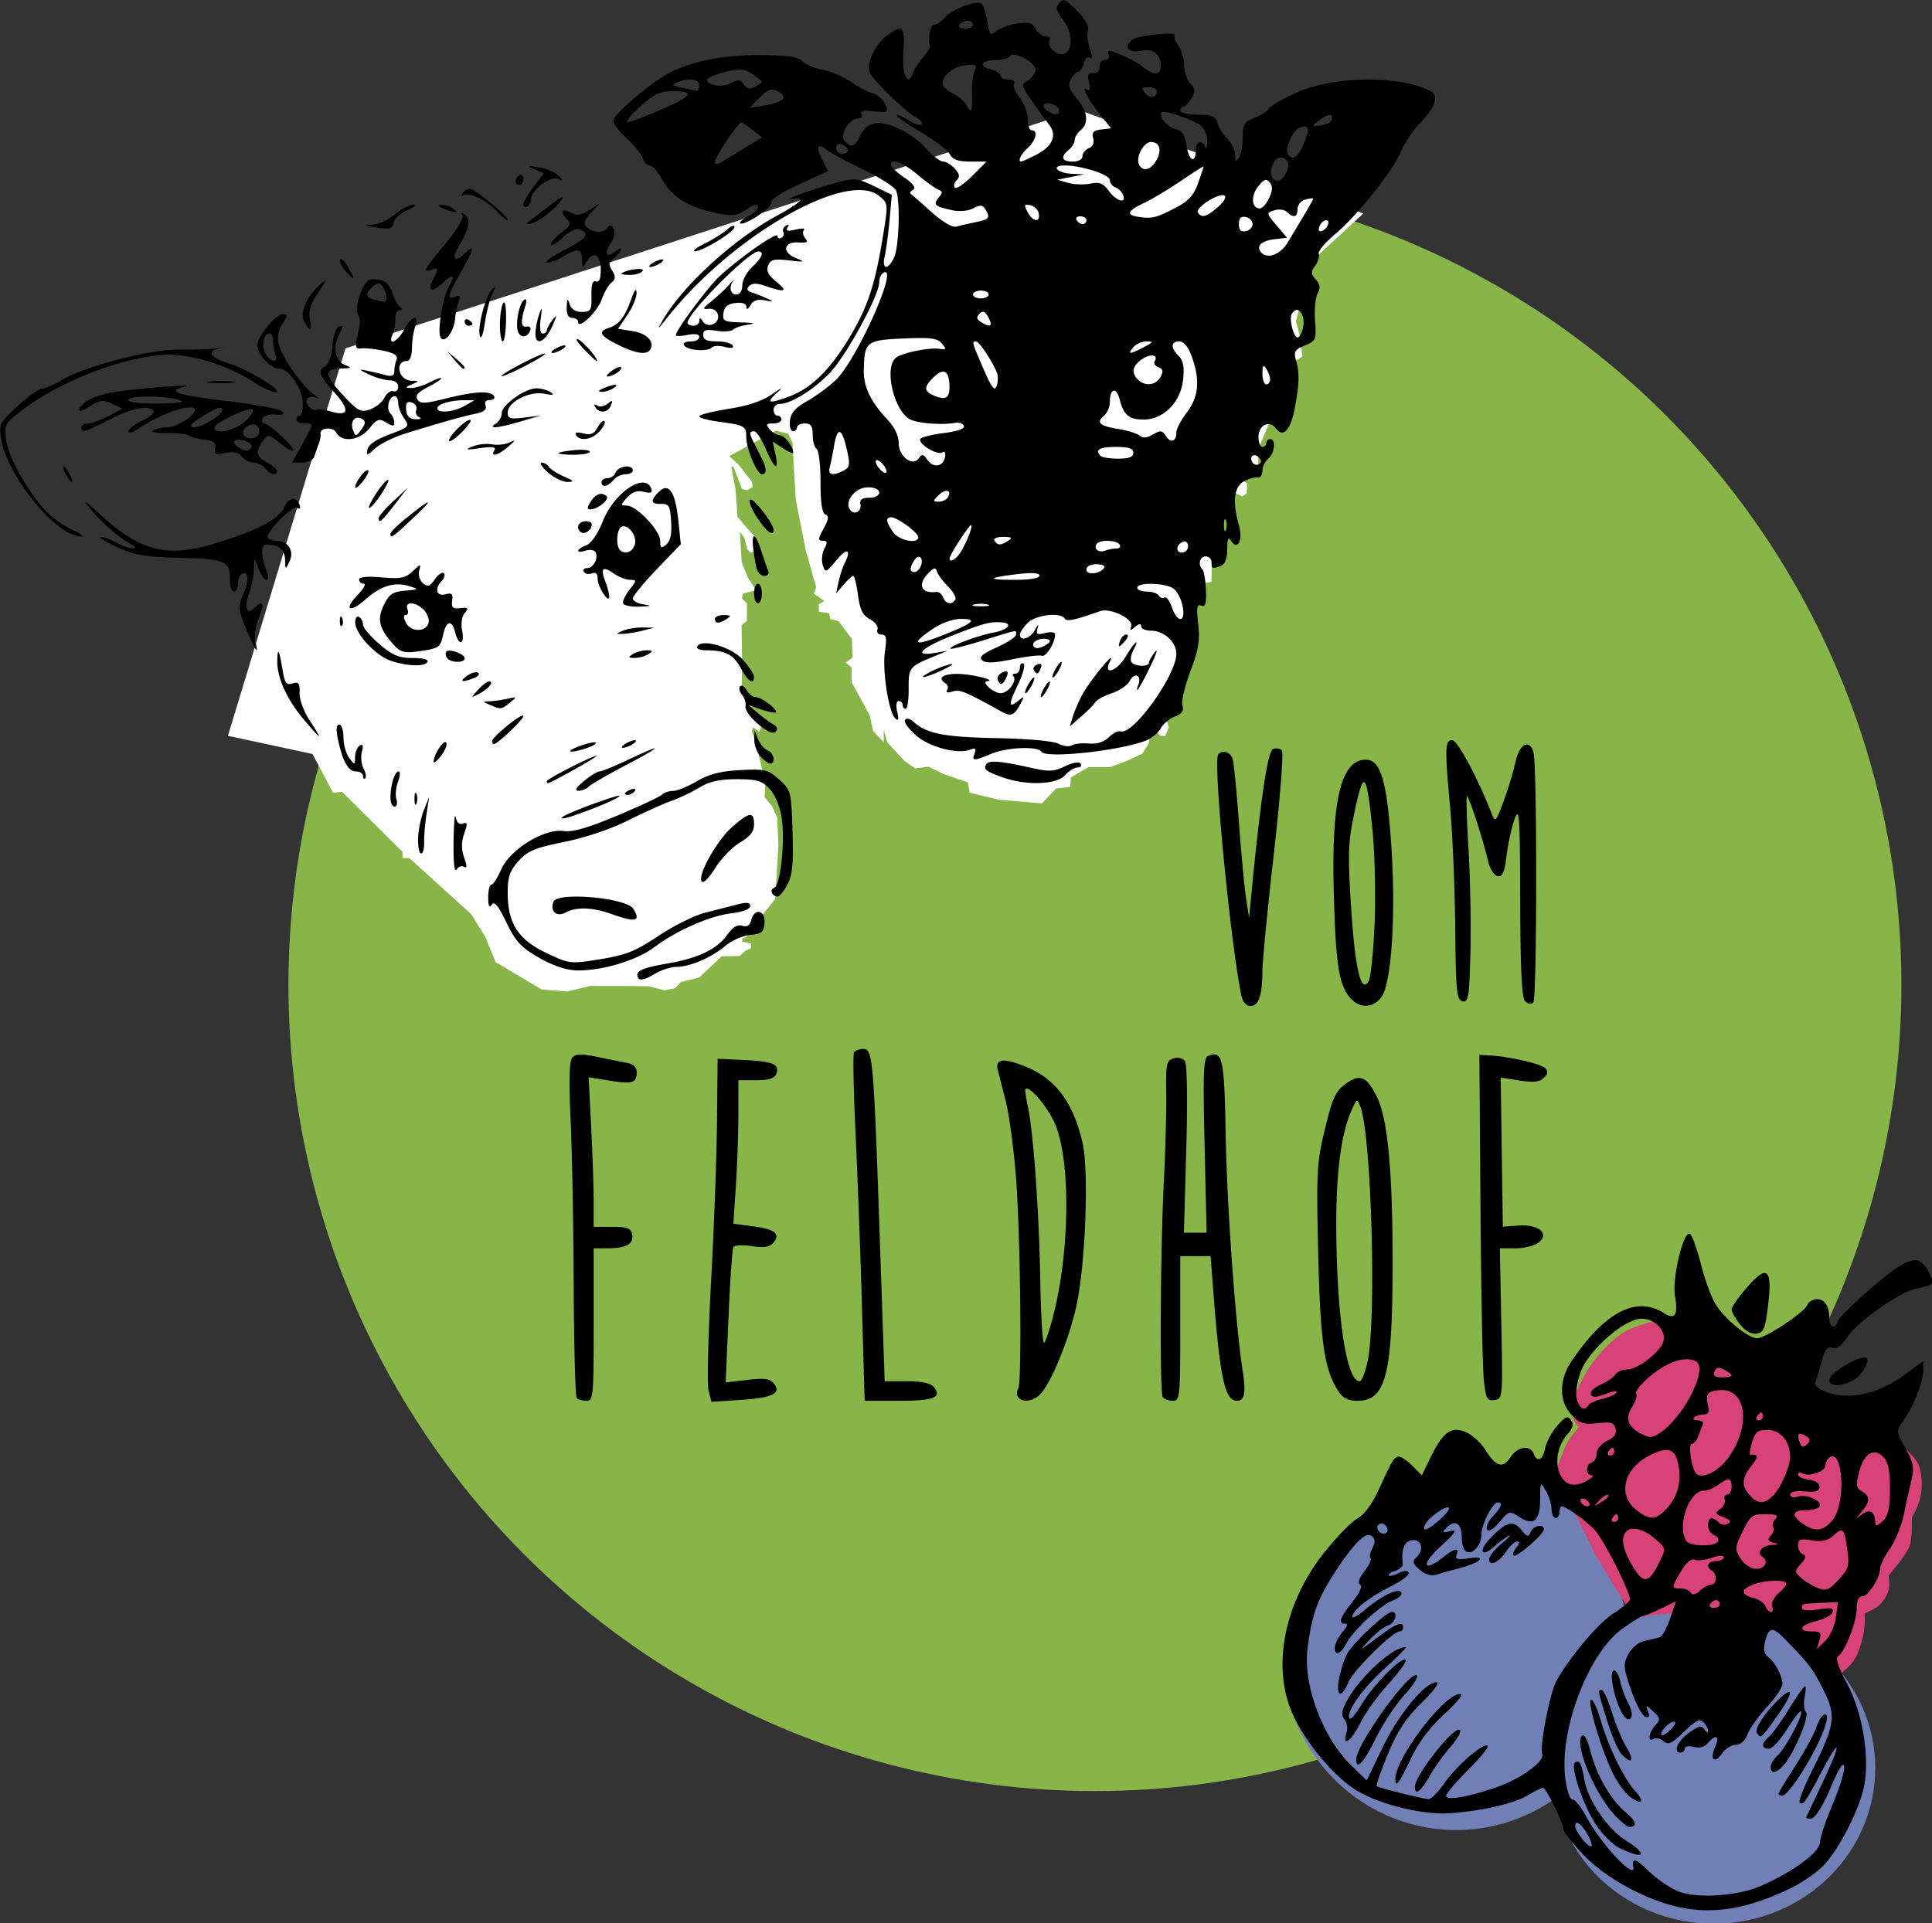
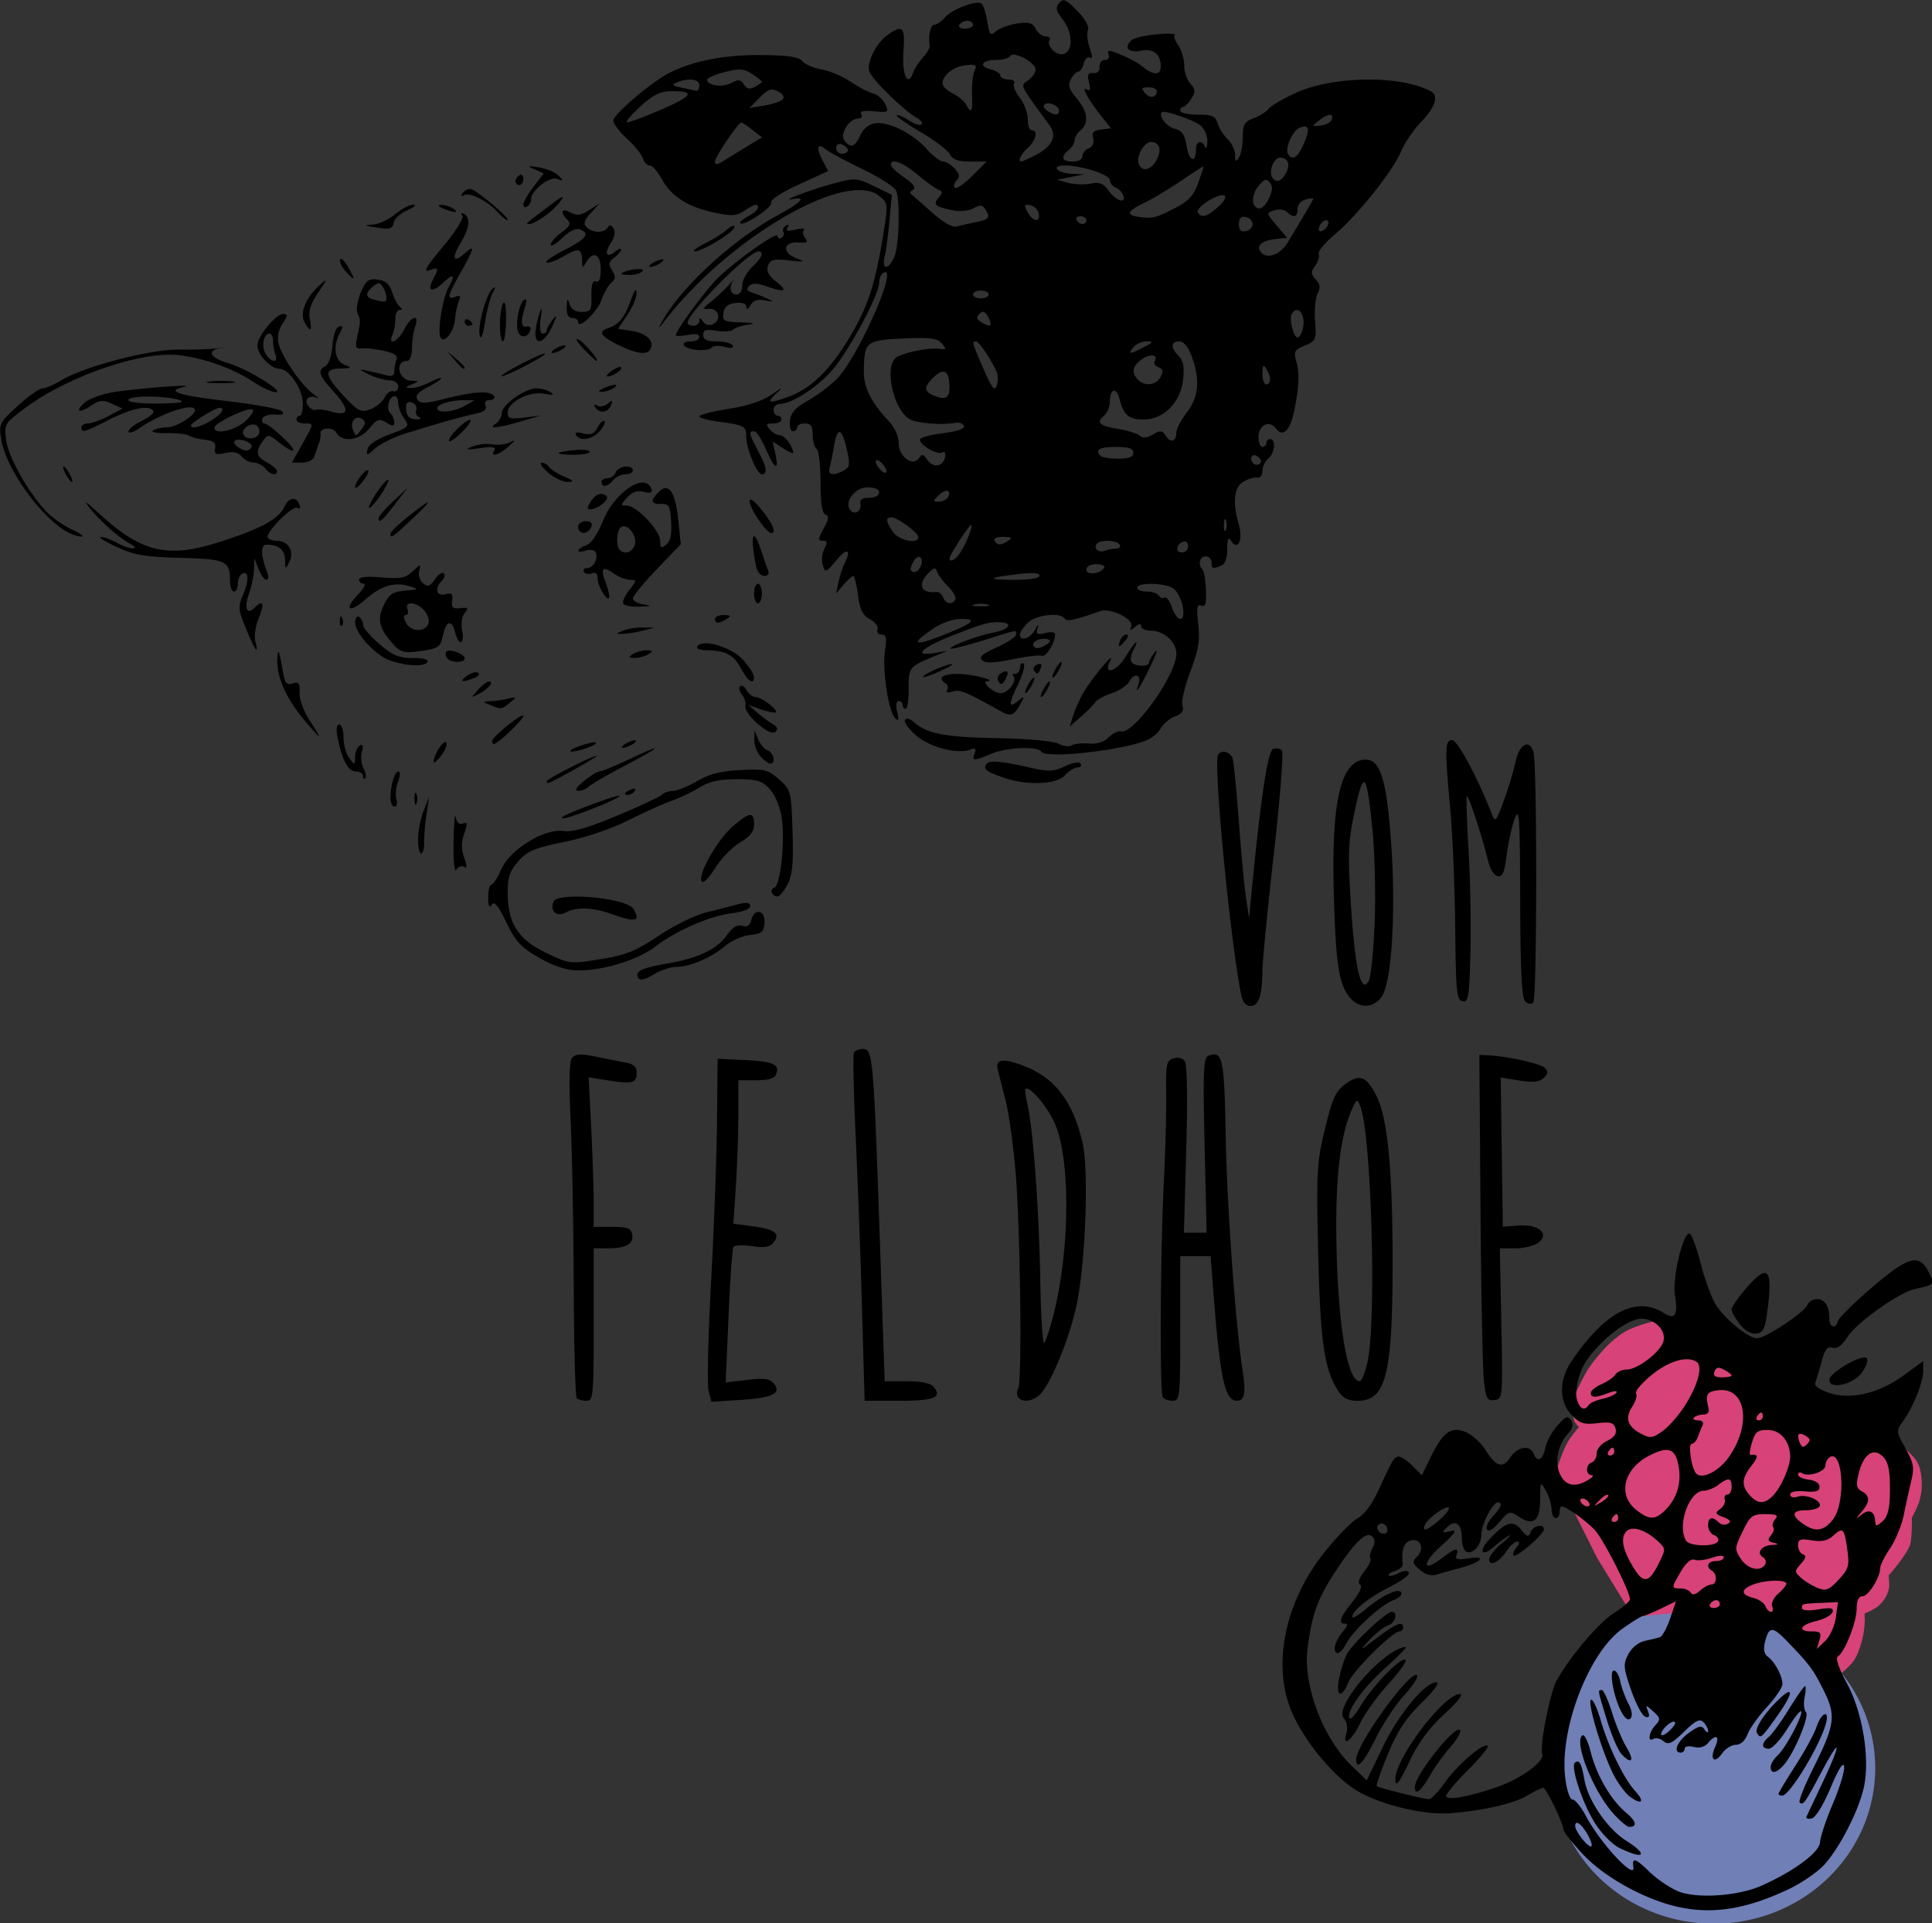
<svg xmlns="http://www.w3.org/2000/svg" viewBox="0 0 120.508 120">
  <rect x="0" y="0" width="120.508" height="120" fill="#333333" stroke="none" />
  <g transform="translate(-229.247 -262.702) scale(.813)">
-     <circle cx="365.982" cy="398.702" r="61.875" fill="#88b547" />
-     <path d="m399.375 435.666-.357 1.79a13.37 13.638 0 0 0-2.293-.794l-.61 1.057-7.99 1.25-3.928 3.705-2.59 5.135-.312 4.33-.602.955a13.37 13.638 0 0 0 12.99 10.474 13.37 13.638 0 0 0 13.37-13.638 13.37 13.638 0 0 0-3.02-8.608l.832-1.861z" fill="#707fb6" />
    <path d="m409.107 445.889-4.777 2.992-.687 2.672a12.388 11.942 0 0 0-2.57 7.26 12.388 11.942 0 0 0 12.386 11.943 12.388 11.942 0 0 0 12.389-11.943 12.388 11.942 0 0 0-12.389-11.942 12.388 11.942 0 0 0-1.88.149z" fill="#707fb6" />
    <path d="M409.68 424.363c-.253 0-2.145.424-3.062.979-1.05.635-1.889 1.602-2.62 2.588-.525.707-1.231 2.336-1.231 2.336s-.21 1.32 0 1.926c.01.03.028.064.05.099.102.162.297.343.297.343s-.643.765-.884 1.2c-.416.751-.947 2.398-.947 2.398l3.22 6.44 2.794 4.561s4.75-.563 7.134-.505c1.012.025 2.104-.08 3.015.363 2.14 1.042 5.05 5.051 5.05 5.051s1.262-.932 1.7-1.566c.329-.475.496-1.05.648-1.607.118-.435.175-.888.2-1.339.014-.223-.022-.67-.022-.67s.842-.357 1.161-.67c.318-.31.572-.71.692-1.138.1-.358 0-1.116 0-1.116s1.246-1.405 1.607-2.254c.095-.223.108-.474.134-.714.053-.489.045-1.474.045-1.474s.428-.797.558-1.227c.122-.404.205-.828.2-1.25-.005-.583-.054-1.197-.312-1.72-.245-.495-1.116-1.227-1.116-1.227z" fill="#d74278" fill-rule="evenodd" />
-     <path d="m305.95 380.99 1.578 2.967.695-.063 4.634 4.607v.468h.514l4.754 4.308 1.094 1.764.781 1.92 3.527 2.098 1.986.156 1.72-.424h2.455l2.053.022 1.228.313.781-.157.491-.49 1.384-.336 1.719-1.629 1.384-.022.401-.38.47-.223s.044-.357-.023-.357-.67-.156-.67-.156l.045-.246.29-.09 1.317-1.807.893-1.116.245-4.107-.089-2.143-.402-.87-.558-.693.045-1.205-.2-.714-.47-2.032-.357-1.116.067-.29.514.335.2-.692-1.026-1.072-.536-1.629.022-1.92-.031-2.86.41-.347v-1.326l-.379-.379.063-.379 1.01-.252-.63-.979-.474-1.2-.127-2.304.348.474.19.82.252.285.378-.063s.095-1.2-.031-1.2-1.326-1.484-1.326-1.484l-.158-2.146-.316-1.642.158-.063.663 1.736.41.095.411-.253-.063-.41-1.042-1.326-.694-.631 3.567-1.957.947.22.347.727.063 1.326.184 3.063.759 3.84.625 2.231.178.58-.183.513.805.569-.426.252.015.568.79.127.078.442.632.157 1.026 1.374.047 1.436-.537.363.476.405v1.116l1.384 2.545.268 1.205.804.848v-.937l.268.937 1.299 1.41.82.6 1.042-.127 1.263.6 1.768.6.126.789 2.21.537 3.346.284 1.073-1.137 1.105-.126.031-.726 1.358-.79h1.641l1.358-.504 1.136-.537.474-.758.157-.694.38-.316.378.41h.379l.252-.662-.442-1.452 2.747-9.755.663.127.315-.095.032-2.273 1.01-4.261.663-.316.663.316.316-.221.063-.758-.442-.379 1.294-.978-.031-1.263 2.87-6.83s.535-.268.535-.357c0-.09-.223-1.63-.223-1.63l-.268-1.027.38-1.562.746-2.989 4.04-3.725-21.84-7.951-56.25 18.303-9.018 29.732z" fill="#fff" fill-rule="evenodd" />
    <path d="M410.778 469.478c-2.621-.57-5.753-2.307-7.425-4.121-.784-.85-1.425-1.67-1.425-1.82 0-.463-1.333-3.211-1.556-3.211-.116 0-.669.27-1.23.601-1.048.619-3.476 1.174-5.892 1.347-2.078.149-5.368-.646-7.175-1.734-1.736-1.045-3.936-3.676-4.93-5.896-1.611-3.602-.646-8.51 2.435-12.381.958-1.203 2.105-2.38 2.548-2.615.494-.261 1.107-1.078 1.58-2.1 1.106-2.398 1.18-2.526 1.517-2.638.167-.056.65.244 1.072.667l.768.768.639-1.32c.967-1.998 1.6-2.465 2.713-2.004.498.207 1.18.819 1.514 1.36.81 1.31 1.346 1.47 1.931.577.535-.817 1.51-.972 1.774-.282.277.72.702.521.89-.417.095-.477.515-1.253.932-1.725.634-.717.807-.785 1.05-.413.208.317.134.62-.255 1.05-.72.796-.993 2.037-.649 2.943.37.971 1.09 1.205 2.07.672.442-.24.635-.442.429-.448-.487-.016-.488-.825-.001-.987.205-.068.374-.381.375-.695 0-.32.35-.738.797-.953.555-.266.752-.551.65-.94-.12-.462-.36-.534-1.396-.42-1.063.119-1.361.02-1.994-.657-.967-1.035-.955-2.68.032-4.13 2.555-3.76 4.965-5.008 7.071-3.66.852.546 1.098.15.843-1.357-.22-1.304.636-4.9 1.128-4.737.162.054.545 1.085.851 2.291.307 1.206.823 2.618 1.149 3.138.711 1.136 2.498 2.595 3.178 2.595.639 0 3.636-1.992 3.855-2.56.092-.243.428-.44.746-.44.603 0 .941.548.941 1.524 0 .66.507.784.653.161.053-.228 1.214-1.375 2.579-2.55 2.827-2.432 3.66-2.665 4.38-1.22.487.975.49.971-1.046 1.305-1.22.265-4.442 2.551-5.165 3.664-.443.682-.814.952-1.16.844-.393-.122-.586.124-.842 1.075-.183.679-.398 1.405-.478 1.613-.09.236.317.532 1.073.782 1.662.548 3.83.028 5.746-1.378l1.46-1.071v.739c0 .875-.742 2.743-1.532 3.854-.556.783-.554.807.17 2.102.631 1.13.692 1.474.443 2.508a89.232 89.232 0 0 0-.578 2.629c-.16.787-.63 1.932-1.046 2.545-.417.612-.757 1.29-.757 1.508 0 .718-.907 2.166-1.358 2.166-.297 0-.444.319-.449.975-.007 1.028-.913 3.316-1.443 3.644-.196.121.067.897.702 2.073 1.171 2.169 1.747 5.561 1.327 7.812-.319 1.705-1.777 4.631-3.007 6.032-.513.584-1.763 1.455-2.777 1.936-3.236 1.534-5.804 1.954-8.445 1.38zm6.327-1.633c2.487-1.1 4.47-2.57 4.508-3.343.02-.4.465-1.733.988-2.964.524-1.23.911-2.513.862-2.85-.06-.399-.422.171-1.041 1.638-.572 1.354-1.152 2.291-1.457 2.353-.278.057-.452-.01-.387-.15l1.235-2.616c1.462-3.099 1.418-3.638-.07-.836-1.289 2.429-1.433 2.63-1.694 2.37-.099-.099.369-1.274 1.038-2.612 1.686-3.368 1.775-4.065.777-6.043-.811-1.607-1.052-1.927-2.855-3.79-1.048-1.083-1.32-1.06-1.62.134-.138.55-.067.918.218 1.128.541.399 1.12 1.485 1.12 2.099 0 .262-.533 1.055-1.185 1.763-.652.707-1.324 1.65-1.493 2.093-.19.498-.532.807-.897.807-.325 0-.797.295-1.05.657-.592.844-.977.476-.53-.506.382-.837.042-1.008-.56-.282-.247.298-.644.405-1.087.294-.388-.097-.697-.04-.697.131a.304.304 0 0 1-.3.306c-.63 0-.261-.887.63-1.522.766-.546.979-.59 1.196-.246.146.23.267.276.27.103.001-.174-.159-.478-.357-.676-.282-.282-.61-.12-1.487.737-.935.913-1.202 1.036-1.576.726-.247-.206-.59-.287-.763-.18-.477.294-.374-.478.14-1.045.405-.449.388-.557-.164-1.057-.59-.534-.607-.534-.404-.008.151.395.092.51-.212.41-.233-.075-.72-.993-1.081-2.038-.597-1.722-.618-1.979-.22-2.748.26-.502.773-.921 1.258-1.027.45-.099.972-.225 1.159-.281.186-.056.542-.7.792-1.432l.453-1.33-1.153.557c-.634.306-1.26.565-1.392.576-.131.011-.847.457-1.59.99-2.584 1.858-4.825 7.736-4.362 11.442.119.95.356 1.648.56 1.648.194 0 .659.574 1.032 1.275 1.12 2.106 3.807 4.99 3.635 3.9-.118-.75.164-.671 1.195.336.638.623 1.684 1.327 2.325 1.565 1.46.543 4.539.32 6.293-.457zm-10.892-2.908c-.53-.262-1.362-1.103-1.848-1.869-.993-1.564-1.939-4.444-1.54-4.69.34-.21.482.062.717 1.37.281 1.562 1.774 3.737 3.17 4.618 1.778 1.122 1.429 1.521-.499.57zm-.414-2.586c-1.573-1.715-3.123-5.61-2.407-6.053.147-.09.426.475.62 1.256.448 1.794 1.545 3.69 2.693 4.657.82.689.917 1.115.256 1.115-.147 0-.67-.439-1.162-.975zm1.282-1.302c-.364-.255-.95-1.028-1.303-1.718-.876-1.715-2.042-5.575-1.74-5.761.134-.084.47.62.744 1.564.597 2.055 1.779 4.487 2.63 5.416.76.829.564 1.126-.331.499zm11.347-.264c0-.077.588-1.056 1.307-2.175.719-1.119 1.436-2.43 1.594-2.916.387-1.19 1.057-1.419.721-.246-.5 1.744-2.774 5.478-3.337 5.478-.157 0-.285-.064-.285-.14zm-.6-2.063c0-.222.245-.625.545-.897.61-.552 1.99-3.164 1.782-3.372-.073-.073-.554.543-1.068 1.37-.514.826-1.143 1.503-1.397 1.503-.59 0-.592-.419-.004-.908.252-.209.947-1.17 1.543-2.136.596-.966 1.149-1.756 1.229-1.756.08 0 .067.385-.027.856-.094.47-.048.98.103 1.13.3.3-.924 3.205-1.724 4.088-.567.627-.983.679-.983.122zm-11.474-1.021c-.256-.289-.75-1.45-1.096-2.582-.72-2.352-.71-2.293-.385-2.293.135 0 .486.776.781 1.725.295.948.803 2.163 1.13 2.7.63 1.036.351 1.328-.43.45zm10.422-1.577c-.212-.344.62-1.6 1.772-2.676 1.116-1.04.962-.277-.298 1.477-1.167 1.624-1.196 1.648-1.474 1.199zm-10.433-1.689c-.593-1.17-.926-3.11-.535-3.11.17 0 .384.372.476.826.092.453.37 1.217.619 1.697.287.556.347.976.163 1.16-.183.182-.445-.025-.723-.573zm-2.554 9.493c-.483-.85-.961-1.182-.961-.669 0 .38.911 1.567 1.203 1.567.148 0 .039-.404-.242-.898zm-10.956-4.01c.964-1.366 2.989-3.098 3.281-2.806.094.094-.585.925-1.508 1.849-.923.923-1.678 1.816-1.678 1.985 0 .377 1.64.099 3.823-.648 1.904-.652 3.767-2.005 3.548-2.576-.212-.55.593-4.682 1.086-5.584.995-1.818 3.21-4.449 4.368-5.186.701-.447 1.275-.938 1.275-1.09 0-.624-2.047-4.646-2.722-5.348-.705-.734-2.19-1.788-2.518-1.788-.088 0-.16.202-.16.45 0 .247-.135.45-.3.45-.165 0-.305-.304-.31-.675-.007-.372-.204-1.013-.44-1.425-.417-.73-.43-.71-.44.684-.012 1.655-.507 2.049-1.642 1.306-.695-.456-.759-.438-1.479.418-.46.547-.83.768-.952.57-.11-.177.084-.625.431-.995.658-.7.798-1.083.396-1.083-.398 0-1.264 1.7-1.264 2.484 0 .823-.7 1.575-1.187 1.274-.172-.107-.313-.583-.313-1.058 0-1.068-.504-1.426-1.128-.801-.427.427-.404.454.254.299.577-.137.419.107-.776 1.201-1.51 1.383-1.324 2.025.232.8.898-.706 1.245-.765 1.018-.171-.13.34.063.394.943.26 1.437-.216.949.31-.693.749-.66.176-1.474.405-1.809.51-.385.119-.848-.02-1.262-.378-.58-.503-.602-.618-.205-1.015.596-.596.261-1.434-.494-1.236-.523.137-.734.758-.608 1.784.024.194-.24.442-.587.552-.347.11-.564.267-.484.347.081.081.42.001.755-.178.37-.198.675-.215.782-.043.095.155-.538.638-1.407 1.073-1.635.818-2.931 1.847-2.931 2.326 0 .15.42-.08.936-.513 1.326-1.116 2.59-1.729 2.815-1.365.102.165-.154.429-.568.586-1.02.388-3.121 2.323-3.665 3.375-.244.472-.567.781-.718.688-.33-.204-.078-1.004.542-1.725.289-.337.326-.525.104-.525-.556 0-.407-.44.562-1.661.564-.709.788-1.218.591-1.34-.202-.125-.085-.49.326-1.013.354-.45.565-.896.47-.991-.096-.096-.031-.44.143-.767.224-.418.223-.687-.003-.913-.452-.452-1.351.413-2.9 2.79-1.314 2.017-1.753 3.256-2.071 5.845-.343 2.783 1.18 6.828 3.365 8.941l1.18 1.142 1.22-2.54c1.22-2.545 3.248-4.993 4.135-4.993.272 0-.199.648-1.144 1.575-1.211 1.186-1.849 2.156-2.585 3.929-.537 1.295-.925 2.406-.861 2.47.122.122 3.46.959 3.993 1 .175.014.732-.562 1.239-1.281zm-2.304.333c.003-.898 3.06-4.75 3.459-4.36.12.118-.2.692-.712 1.275-.512.584-1.239 1.6-1.615 2.258-.685 1.2-1.134 1.528-1.132.827zm-1.498-.6c.012-1.615 3.743-6.525 4.957-6.525.296 0-.17.6-1.184 1.528-1.115 1.02-1.979 2.17-2.59 3.45-.909 1.905-1.189 2.27-1.183 1.547zm-3.003-1.507c0-1.149 4.177-6.925 4.664-6.45.123.121-.315.804-.973 1.517-.658.714-1.641 2.202-2.185 3.307-.926 1.881-1.506 2.507-1.506 1.626zm-.746-2.033c.108-.338.04-.8-.148-1.028-.262-.316-.229-.637.142-1.354.944-1.826 3.516-4.203 4.547-4.203.123 0-.535.677-1.464 1.505-1.773 1.58-3.061 3.355-2.864 3.946.064.192.469-.247.9-.976.889-1.504 3.122-3.786 3.417-3.491.107.107-.483.937-1.313 1.844-.829.908-1.804 2.262-2.166 3.01-.66 1.364-1.417 1.902-1.05.747zm-.578-4.11c.112-.619.384-1.481.604-1.916.413-.818 3.007-3.26 3.462-3.26.495 0 .253.862-.29 1.034-.3.095-.942.595-1.424 1.11-.853.91-.836.905.57-.153 1.48-1.115 2.002-1.32 2.002-.79 0 .165-.124.3-.276.3-.531 0-3.55 2.998-3.922 3.895-.526 1.27-.971 1.135-.726-.22zm11.524-9.213c0-.23.439-.78.975-1.221.536-.441.772-.7.525-.577-.248.124-.753.498-1.124.832-.943.848-1.236.37-.352-.575 1.241-1.327 1.807-1.498 2.428-.73.465.573.57.6.728.19.193-.505 1.02-.676 1.02-.212 0 .371-2.125 2.206-2.325 2.006-.088-.088.01-.367.219-.618.25-.302.267-.457.05-.457-.182 0-.544.326-.805.725-.567.864-1.34 1.232-1.34.637zm14.259 12.497c-.202-.202-1.06.546-1.06.924 0 .17.272.065.603-.235.33-.3.536-.61.457-.69zm12.343-8.04.157-1.17-1.155.054c-1.641.076-1.604.067-1.604.4 0 .188.473.228 1.24.106.98-.157 1.21-.112 1.102.215-.076.228-.634.531-1.24.675-1.265.299-1.473.8-.332.8.658 0 .74.099.569.676l-.202.675.654-.631c.36-.347.725-1.157.811-1.8zm-4.887-.85c-.09-.238.116-.673.46-.967.344-.295.625-.64.625-.769 0-.328-1.61-.29-2.53.06-.98.372-.983.788-.008 1.033.42.105.84.39.932.633.093.242.286.44.428.44.142 0 .184-.194.093-.43zm-4.015-.17c0-.164-.127-.3-.283-.3-.155 0-.365.136-.467.3-.102.166.025.3.282.3.257 0 .468-.134.468-.3zm-.652-1.5c.429 0 .468-.792.052-1.05-.508-.313-.333-.75.3-.75.33 0 .6-.127.6-.284 0-.172-.356-.16-.904.03-.497.174-1.096.242-1.33.152-.269-.103-.656.225-1.047.887-.759 1.286-.76 1.316-.037 1.316.32 0 .671.143.78.32.13.211.372.16.716-.15.286-.259.677-.47.87-.47zm10.435-2.644c-.23-1.682-.331-1.786-1.075-1.113-.435.394-.878.492-1.651.367-.891-.145-1.057-.084-1.057.385 0 .305.169.615.375.687.274.096.234.29-.153.726-.503.568-.503.617.006 1.078.294.266.869.616 1.278.778.638.253.865.165 1.603-.628.767-.823.84-1.07.674-2.28zm-14.474 1.033c.554-1.117.553-1.136-.067-1.713-.984-.917-2.03-1.221-2.453-.713-.425.513-.224 1.428.613 2.785.745 1.207 1.171 1.126 1.907-.36zm8.161.078c.114-.183.037-.438-.17-.566-.523-.323-.1-.893.692-.935.532-.028.554-.062.117-.175-.434-.113-.47-.226-.182-.573.197-.237.273-.517.168-.622-.104-.105-.04-.371.144-.593.27-.324.122-.402-.756-.402-.993 0-1.149.119-1.736 1.328-.613 1.262-.62 1.366-.14 2.1.522.796 1.5 1.026 1.863.438zm-3.619-1.768c.103-.167-.024-.384-.282-.483-.258-.099-.47-.435-.47-.747 0-.64.318-.731.815-.234.183.183.503.228.71.1.267-.164.164-.313-.348-.504-.64-.24-.67-.314-.25-.626.262-.195.42-.523.35-.73-.07-.206.02-.374.199-.374.179 0 .325-.27.325-.6 0-.708-.24-.74-1.033-.14-.32.241-.815.44-1.1.44-1.124 0-2.071 2.68-1.356 3.837.27.438 2.178.485 2.44.06zm-25.351-.848c0-.39-.357-.65-.647-.471-.31.191-.043.72.364.72.156 0 .283-.112.283-.25zm4.01-.825c.472-.416.785-.83.695-.92-.207-.207-1.627.816-1.833 1.32-.238.58.195.429 1.137-.4zm30.168-.016c.994-1.264.782-5.414-.245-4.78-.183.113-.333.398-.333.633 0 .473-1.287.905-1.783.598-.175-.108-.317-.062-.317.102 0 .164.371.34.825.393.49.056.825.277.825.545 0 .337-.281.425-1.125.351-.703-.061-1.125.03-1.125.245 0 .205.237.269.588.157.688-.218 1.91.345 1.652.762-.096.156-.573.285-1.058.285-1.05 0-1.132.39-.215 1.033.955.67 1.601.579 2.311-.324zm4.372-2.36c0-1.444-.133-2.061-.53-2.459-.728-.727-1.485-.22-1.855 1.244-.238.938-.2 1.172.225 1.41.65.363.645.8-.015 1.577-.501.59-.501.6.007.206.513-.398.927-.275 1.005.298.02.15.054.371.075.489.02.118.274-.022.563-.31.39-.392.525-1.018.525-2.454zm-20.85 2.25c0-.164-.06-.3-.133-.3-.072 0-.215.136-.317.3-.102.166-.043.3.132.3s.318-.134.318-.3zm3.612-.611c.885-.886 1.247-2.052 1.031-3.326-.238-1.408-.773-1.612-2.25-.859-1.978 1.01-2.462 3.027-1.003 4.175.992.78 1.45.782 2.222.01zm-5.862-.588c-.102-.165-.32-.3-.486-.3-.165 0-.216.135-.114.3.102.165.32.3.485.3.165 0 .217-.135.115-.3zm1.479-.571c-.079-.079-.377.1-.661.397-.495.517-.489.523.143.144.364-.219.597-.462.518-.541zm12.641.058c.608-.608 1.332-2.248 1.325-3.003-.01-1.165-.73-2.034-1.699-2.045-.797-.009-.98.133-1.234.965-.165.536-.213.964-.106.95.606-.079.622.128.066.836-.752.955-.784 1.534-.126 2.261.62.685 1.115.695 1.774.036zm-3.374-2.978c1.764-2.517 1.302-5.377-.827-5.118-.892.108-1 .316-.73 1.409.065.264-.097.451-.393.454-.277.002-.603.103-.725.225-.122.121.015.22.304.22.313 0 .454.152.35.376-.096.206-.258.61-.36.9-.102.288-.315.525-.474.525-.268 0-.067 1.617.272 2.192.373.63 1.755-.002 2.583-1.183zm-8.796-.41c0-.164-.06-.3-.133-.3-.072 0-.215.136-.317.3-.102.166-.043.3.132.3s.318-.134.318-.3zm14.706-1.195c-.559-.346-.734-.17-.483.483.153.401.276.434.56.15.283-.283.266-.421-.077-.633zm-9.287-2.332c1.02-1.61 1.397-3.053.88-3.372-.75-.464-2.12-.055-3.442 1.027-.75.615-1.284 1.25-1.185 1.409.099.16-.033.615-.293 1.011-.576.88-.362 1.538.677 2.082.7.367.879.344 1.65-.205.476-.339 1.247-1.217 1.713-1.952zm5.98.828c0-.165-.059-.3-.132-.3-.072 0-.215.135-.317.3-.102.165-.043.3.132.3s.318-.135.318-.3zm-13.364-.877c.095-.153.574-.365 1.065-.473.491-.108.97-.32 1.063-.472.097-.156-.172-.146-.616.023-.999.38-1.347.378-1.347-.007 0-.169.371-.47.825-.67.454-.198.933-.533 1.065-.743.132-.21.524-.38.871-.38.81 0 2.539-1.313 2.796-2.122.265-.838-.622-1.779-1.676-1.779-1.272 0-4.008 2.378-4.64 4.032-.3.785-.433 1.659-.321 2.105.194.774.604.991.915.486zm10.965-2.263c0-.076-.257-.276-.57-.444-.432-.231-.612-.197-.74.14-.123.318.038.444.57.444.407 0 .74-.063.74-.14zm-88.6 1.74c-.11-.11-.215-3.992-.234-8.625-.019-4.634-.126-10.383-.238-12.775-.142-3.02-.103-4.467.127-4.733.261-.301.68-.311 1.963-.047.898.184 1.936.393 2.307.463.421.08.675.345.675.705 0 .827-.311.921-2.099.639l-1.59-.252.193 3.788c.106 2.082.194 4.664.194 5.737v1.95h1.42c1.15 0 1.44.107 1.53.564.144.734-.43 1.075-1.823 1.081l-1.125.005v5.85c0 5.473-.036 5.85-.55 5.85-.303 0-.64-.09-.75-.2zm10.113-.587c-.12-.475-.033-4.238.192-8.363.226-4.125.43-9.66.456-12.3l.046-4.8 2.071.1c2.21.108 2.709.33 2.421 1.08-.127.33-.582.47-1.54.47h-1.36l-.001 2.625a102.1 102.1 0 0 1-.193 5.505l-.19 2.881 1.53.203c1.676.223 2.104.574 1.534 1.26-.275.332-.703.399-1.64.258-.698-.104-1.338-.076-1.422.064-.084.14-.252 2.536-.374 5.325l-.22 5.07 1.652-.194c1.295-.152 1.736-.094 2.036.267.628.757-.078 1.11-2.53 1.268l-2.251.145-.218-.864zm11.766-6.488a840.62 840.62 0 0 0-.49-13.233c-.156-3.277-.21-6.078-.119-6.225.09-.147.41-.267.71-.267.729 0 .793.729 1.26 14.325l.382 11.175h1.702c1.124 0 1.825.148 2.065.437.668.804.02 1.063-2.664 1.063h-2.64zm11.97 6.975c-.101-.165-.092-.45.02-.632.303-.49.167-12.13-.193-16.503-.172-2.082-.514-4.58-.761-5.55-.248-.971-.525-2.07-.618-2.44-.207-.836.487-.899 2.191-.197 2.26.929 3.587 2.714 4.313 5.798.495 2.1.24 9.179-.45 12.46-.516 2.457-1.896 5.874-2.757 6.825-.532.588-1.45.714-1.744.239zm2.688-6.15c1.297-4.982 1.371-11.975.157-14.798-.57-1.325-1.972-2.974-2.273-2.673-.048.048.031.623.177 1.279.431 1.948.87 8.046.964 13.4.048 2.756.182 4.916.297 4.8.116-.114.42-1.018.678-2.007zm8.42 6.161c-.242-.39-.186-11.142.086-16.511.121-2.393.202-5.46.18-6.818-.037-2.219.02-2.487.555-2.657.354-.112.712-.024.88.218.171.245.212 2.945.104 6.782l-.18 6.375h1.741l-.154-6.702c-.132-5.74-.09-6.726.29-6.872 1.097-.421 1.222.155 1.328 6.117.096 5.42.763 14.645 1.306 18.084.261 1.653.142 2.273-.439 2.273-.935 0-1.3-1.695-1.823-8.475l-.202-2.625H372.528v5.55c0 5.293-.027 5.55-.583 5.55-.32 0-.662-.13-.76-.289zm13.477-.443c-1.079-1.647-1.393-3.795-1.551-10.622-.145-6.222-.108-6.904.517-9.495.571-2.374.808-2.893 1.583-3.465 1.089-.806 1.619-.592 2.394.963.823 1.65 1.205 5.547 1.216 12.4.013 8.905-.488 10.95-2.683 10.95-.725 0-1.127-.198-1.476-.73zm2.24-2.283c.694-3.23.291-17.377-.555-19.559-.251-.648-.28-.633-.714.376-.787 1.83-1.16 4.818-1.133 9.047.045 6.79.791 11.65 1.788 11.65.16 0 .436-.681.615-1.514zm8.923 1.456c-.097-.875-.215-6.856-.262-13.291l-.085-11.7.75.043c1.532.088 3.947.634 4.28.967.259.259.236.448-.093.764-.325.313-.803.363-1.869.195l-1.43-.226.08 5.723.082 5.722 1.222-.088c1.551-.112 2.408.657 1.484 1.332-.314.23-1.103.418-1.753.418h-1.182l.114 5.775c.113 5.703.107 5.776-.524 5.866-.565.08-.658-.093-.814-1.5zm26.503-.047c0-.57 2.622-2.063 2.883-1.641.104.169-.077.664-.402 1.102-.677.91-2.481 1.303-2.481.54zm-6.866-4.268c-.349-.444-.634-.958-.633-1.142 0-.184.528-.942 1.174-1.684 1.56-1.796 1.965-1.451 1.623 1.388-.215 1.782-.335 2.074-.889 2.153-.41.059-.868-.199-1.275-.715zM377.21 399.5c-.854-4.22-2.162-17.798-1.778-18.45.246-.42.955-.228 1.115.3.088.288.304 2.482.481 4.875.177 2.392.425 5.025.55 5.85l.23 1.5.203-2.1c.69-7.104 1.234-10.714 1.634-10.867.233-.09.539-.044.68.102.14.146-.136 3.696-.615 7.915-.478 4.207-.874 8.257-.88 9-.014 1.906-.282 2.7-.912 2.7-.35 0-.6-.292-.708-.825zm8.406.266c-.905-1-1.151-2.506-1.306-7.997-.202-7.22.54-10.344 2.46-10.344 1.125 0 1.608 1.617 1.945 6.515.36 5.216.036 10.497-.713 11.641-.583.89-1.672.974-2.386.185zm1.825-5.836c.087-2.175.009-5.429-.176-7.23-.46-4.494-.677-4.627-1.444-.889-.413 2.012-.44 3.06-.18 7.033.312 4.737.765 6.604 1.35 5.559.16-.285.362-2.298.45-4.473zm11.548 6.035c-.26-.26-.366-2.422-.381-7.725-.02-6.533-.067-7.241-.425-6.267-.223.604-.5 1.86-.616 2.79-.165 1.32-.316 1.671-.689 1.6-.264-.051-.589-.561-.726-1.14-.416-1.762-1.512-5.11-1.632-4.99-.063.063-.005 1.92.127 4.128.133 2.208.198 5.743.144 7.857-.086 3.42-.153 3.833-.605 3.746-.452-.087-.513-.7-.563-5.643-.03-3.05-.2-7.122-.375-9.048-.434-4.759-.418-5.348.145-5.348.403 0 1.95 2.887 3.04 5.671.26.667.33.587.928-1.052.356-.975.759-2.312.895-2.97.285-1.37 1.1-1.778 1.374-.686.286 1.14.271 18.884-.016 19.172-.154.153-.417.113-.625-.095zm-68.033-1.777c-.315-.51.206-.773 2.195-1.113 2.384-.407 3.825-1.094 4.612-2.198.425-.598.792-.821 1.157-.705.369.117.584-.019.693-.439.249-.95 1.092-.77 1.018.217-.053.706-.21.839-1.092.923-.566.054-1.424.43-1.906.836-1.084.912-2.722 1.615-3.766 1.617-.433 0-1.222.265-1.752.589-.626.381-1.033.477-1.16.273zm-7.627-1.566c-1.382-.793-1.79-1.235-2.506-2.715-.629-1.297-.927-1.656-1.12-1.35-.185.291-.266.122-.27-.557-.002-.537.105-.975.238-.975s.478-.535.766-1.187c.675-1.531 3.314-3.152 4.78-2.936.68.1 1.861-.24 4.104-1.18 1.733-.726 3.28-1.45 3.44-1.609.158-.158.54-.288.85-.288.308 0 1.134-.336 1.834-.746.936-.549 1.818-.775 3.327-.853 1.892-.098 2.126-.041 2.98.721.908.81.929.89 1.028 3.967.08 2.451-.005 3.344-.383 4.075-.266.515-.607.936-.758.936-.437 0-.65-.537-.264-.666.484-.16.85-3.628.57-5.397-.136-.862-.513-1.758-.925-2.197-.592-.63-.968-.74-2.519-.74-1.328.002-2.106.175-2.867.639-.574.35-1.55.815-2.17 1.033-.619.219-2.106.89-3.305 1.494-1.294.65-3.278 1.319-4.878 1.644-2.278.463-2.827.693-3.525 1.474-.67.75-.827 1.211-.827 2.432 0 2.34.792 3.579 2.949 4.61 1.79.855 1.83.86 4.154.487 1.964-.315 2.692-.607 4.465-1.79 1.165-.777 2.785-1.58 3.6-1.785.815-.204 1.92-.486 2.457-.627.721-.189.975-.156.975.125 0 .23-.565.448-1.425.552-1.673.201-4.234 1.326-5.925 2.602-1.346 1.016-4.04 1.824-5.94 1.782-.827-.018-1.827-.353-2.91-.975zm5.55-3.356c-1.443-.52-2.671-.558-3.508-.11-.69.369-1.213-.097-.932-.83.296-.77 5.586-.305 6.122.54.614.97.183 1.072-1.682.4zm6.928-2.496c-.315-.509 1.174-3.153 2.363-4.197 1.306-1.147 1.659-1.187 1.659-.188 0 .554-.292.932-1.079 1.396-.593.35-1.453 1.238-1.91 1.974-.475.763-.92 1.2-1.033 1.015zm-19.033-3.045c.02-1.403.094-2.254.164-1.892.082.42.283.6.554.495.353-.135.37-.003.102.767-.23.658-.231 1.196-.007 1.84.226.646.224.853-.004.712-.177-.11-.439-.013-.583.214-.16.252-.248-.582-.226-2.136zm-2.722-.225c.012-.619.208-1.598.435-2.175l.412-1.05-.203 1.35c-.112.742-.192 1.721-.178 2.175.014.453-.091.825-.232.825-.142 0-.247-.507-.234-1.125zm11.102-1.691c.293-.272 4.229-1.73 4.348-1.611.072.072-.785.49-1.904.929-1.855.727-2.769.982-2.444.682zm-13.221-1.46c.006-.983.326-2.024.623-2.024.142 0 .123.355-.042.79-.165.434-.22 1.041-.123 1.35.098.308.034.56-.142.56s-.318-.304-.316-.675zm1.843.076c0-.413.068-.582.151-.375.084.206.084.543 0 .75-.083.206-.15.037-.15-.375zm16.153-.418c0-.065.21-.198.465-.297.267-.102.388-.052.283.118-.177.285-.748.422-.748.179zm-3.15-.942c.495-.405 1.035-.738 1.2-.739.165 0 1.156-.407 2.202-.902 2.793-1.321 2.674-1.08-.216.438-1.383.726-2.658 1.465-2.835 1.642-.177.176-.53.316-.786.31-.308-.007-.161-.26.435-.749zm-2.85.014c0-.177 3.488-1.957 3.816-1.948.208.006-3.508 2.094-3.727 2.094-.05 0-.09-.066-.09-.146zm35.002-.29c-1.342-.479-1.525-.623-1.283-1.015.201-.325 1.088-.254 3.43.277 1.365.31 1.746.292 2.613-.122.613-.292 1.086-.37 1.194-.194.099.16-.01.29-.242.29-.232 0-.666.27-.964.6-.654.722-2.959.802-4.748.164zm-49.102-.114c0-.193-.254-.35-.564-.35-.586 0-1.043-.864-1.391-2.625-.122-.617-.074-.975.13-.975.179 0 .325.446.325.992s.198 1.255.44 1.575c.43.57.44.568.45-.075.005-.361.166-.754.357-.872.241-.149.292-.002.165.481-.1.383-.042.955.127 1.273.17.317.23.655.135.751-.096.096-.174.017-.174-.175zm5.417-1.1c.007-.549.795-1.736.967-1.457.093.15-.088.607-.401 1.015-.313.408-.568.607-.566.442zm25.08-.399c-.274-.302-.489-.875-.478-1.275l.019-.726.274.681c.15.375.48.76.73.857.478.184.645 1.012.204 1.012-.14 0-.477-.247-.75-.549zm16.424-.235c.139-.361.058-.434-.32-.29-.992.381-3.144-.183-4.184-1.096-.559-.49-.935-1.021-.836-1.18.105-.17.383-.104.674.16.989.894 2.368 1.162 6.37 1.238 2.386.045 4.347.223 4.731.428.361.193.82.25 1.02.126.201-.124.796-.188 1.323-.143.624.054 1.156-.114 1.523-.482.311-.31.717-.514.903-.452.953.317 4.275-4.316 4.275-5.962 0-.9-.956-1.763-1.954-1.763-.41 0-.746-.152-.746-.337 0-.23-.145-.217-.457.042-.374.31-.43.303-.306-.038.205-.564-1.6-1.445-2.388-1.165-1.942.69-2.561.82-2.716.571-.317-.513-2.212-.294-2.833.327-.33.33-.6.735-.6.9 0 .562.807.302 1.163-.375.226-.429.296-.471.193-.117-.137.47-.043.528.59.37.418-.105.754-.06.754.102 0 .636-.695 1.765-1.013 1.646-.185-.07-1.211.054-2.279.274-1.397.287-2.043.308-2.305.074-.273-.243.006-.492 1.117-.994.814-.368 1.48-.806 1.48-.975 0-.38.267-.426-2.531.443-1.31.407-2.43.692-2.488.633-.166-.166 2.092-1.012 3.316-1.241 1.136-.213 1.508-.713.578-.776-.897-.06-1.353.062-3.75 1.005-2.39.94-3.091 1.636-1.35 1.34l.975-.167-1.05.434c-1.902.786-1.951.85-1.937 2.487.007.845-.095 1.537-.225 1.537-.131 0-.238-.135-.238-.3 0-.165-.138-.3-.306-.3-.18 0-.226.337-.111.825.142.603.104.74-.143.51-.517-.48-1.015-3.69-.797-5.142.156-1.045.106-1.293-.265-1.293-.256 0-.392-.175-.308-.394.083-.217-.176-.569-.575-.782-.561-.3-.77-.723-.921-1.857-.107-.807-.27-1.467-.361-1.467-.092 0-.427.303-.745.675l-.577.675.196-.9c.108-.495.312-1.128.454-1.406.557-1.087.2-1.242-.612-.264-.814.982-.863 1-1.058.386-.113-.354-.057-.919.123-1.255.26-.488.237-.611-.12-.611-.381 0-.372-.137.065-.938.388-.711.42-.97.136-1.075-.257-.094-.375-.882-.375-2.495 0-1.296-.135-2.44-.3-2.542-.165-.102-.3-.583-.3-1.068 0-.682-.136-.882-.6-.882-.33 0-.6.135-.6.3 0 .165-.144.3-.32.3-.176 0-.277-.368-.225-.818.069-.594.422-1 1.295-1.485a13.224 13.224 0 0 0 2.206-1.62c1.66-1.57 4.971-9.048 3.644-8.227-.165.102-.3.431-.3.733 0 .959-2.451 5.485-3.71 6.85-1.208 1.311-3.048 2.467-3.928 2.467a.457.457 0 0 0-.462.45c0 .247.135.45.3.45a.3.3 0 0 1 .3.3c0 .165-.287.3-.637.3-.532 0-.575.074-.263.45.205.247.554.45.776.45.358 0 1.024.87 1.024 1.337 0 .097-.354-.056-.787-.339l-.787-.515.21.958c.303 1.375-.062 1.181-.736-.391-.319-.743-.719-1.35-.89-1.35-.387 0-.389.152-.01.904l.6 1.192c.38.756.382 1.204.004 1.204-.386 0-1.204-1.968-1.204-2.896 0-.804-.139-.878-2.175-1.15-.784-.105-1.425-.287-1.425-.405 0-.118 1.016-.376 2.26-.574 1.54-.245 2.613-.611 3.374-1.152.614-.436.812-.519.44-.185-.997.898-.834.99.742.422 1.791-.646 3.287-2.127 4.848-4.8 1.307-2.237 1.844-3.925 2.454-7.704.375-2.322.37-2.359-.328-2.924-2.474-2.004-11.314 3.086-16.268 9.368-.748.948-.777.96-.3.135 1.502-2.6 5.367-6.138 8.7-7.961 1.944-1.065 2.36-1.51 1.203-1.29-1.054.2 1.54-.77 3.317-1.24 1.497-.395 1.672-.381 2.959.243l1.367.663-.174 1.95c-.096 1.072-.263 2.32-.37 2.775-.245 1.04.262 1.082.728.06.372-.817.476-4.253.153-5.093-.107-.279-1.265-1.025-2.573-1.657-1.309-.633-2.574-1.313-2.813-1.51-.653-.543-.785-.171-.283.796l.446.861-2.254 1.032c-1.35.619-2.2 1.177-2.117 1.393.134.348-2.118 1.836-2.38 1.573-.072-.071.207-.31.62-.53.411-.221.749-.514.749-.651 0-.36-.228-.31-1.05.228-.613.402-.975.424-2.292.142-2.038-.437-3.32-1.254-4.025-2.562-.314-.582-.732-1.057-.931-1.057-.2 0-.442-.252-.539-.558-.097-.307-.646-.986-1.22-1.508s-1.043-1.14-1.043-1.375c0-.47 2.884-2.93 4.283-3.652 1.792-.927 4.253-1.408 7.066-1.381 2.077.02 2.89.14 3.15.467.193.242.861.53 1.485.639.624.109 1.627.532 2.228.94.602.409 1.374.813 1.716.9.342.085.762.454.934.819.298.632.258.657-.864.55-.814-.077-1.113-.009-.97.223.118.19.012.336-.244.336-.696 0-1.44 1.22-1.039 1.704.489.589.779.486 1.216-.43.258-.54.668-.856 1.193-.917 1.029-.12 2.867.823 3.923 2.012.455.512 1.008.93 1.229.93.22 0 .622.245.893.545.376.415.41.627.142.895-.193.193-.254.447-.136.566.118.118.714-.285 1.325-.895l1.11-1.11h-1.26c-.928 0-1.339-.15-1.563-.568-.167-.312-1.18-1.08-2.253-1.708-1.072-.627-1.889-1.2-1.816-1.273.073-.073.486.099.918.382.432.283.874.426.982.318.108-.108-.07-.346-.397-.529-.974-.545-3.417-2.943-3.606-3.539-.22-.694.538-2.197 1.42-2.815 1.147-.803 1.333-.602 1.196 1.293-.127 1.755.332 2.774.736 1.633.105-.3.448-.83.761-1.178.313-.349.547-.754.52-.9-.134-.725.058-1.616.349-1.616.18 0 .55-.255.825-.567.55-.626 2.366-1.32 2.781-1.063.146.09.351.7.456 1.357.17 1.066.242 1.148.676.774.267-.231.99-.497 1.61-.592.912-.14 1.183-.062 1.435.41.17.32.517.58.768.58s.386.116.3.256c-.288.464.558 1.289 1.105 1.079.718-.276.66-1.672-.112-2.653-.51-.648-.56-.884-.26-1.245.318-.383.51-.3 1.376.592.623.64.94 1.213.83 1.5-.098.255-.035.875.14 1.378.213.612.217.851.01.724-.169-.105-.382.093-.472.44-.091.346-.28.63-.42.63-.14 0-.393.26-.564.578-.246.46-.155.76.44 1.468.85 1.01.959 1.906.299 2.454-.248.205-.45.543-.45.75 0 .207-.203.544-.45.75-.665.551-.549.9.3.9.44 0 .75-.173.75-.418 0-.23.218-.502.484-.604.3-.115.427-.405.332-.765-.117-.447.024-.6.613-.672l.764-.091-.722-.901c-1.003-1.253-1.624-2.379-1.15-2.086.267.165.315.02.175-.535-.151-.604-.083-.752.332-.72.326.026.506-.155.48-.483-.023-.29.16-.525.407-.525.265 0 .382-.175.285-.427-.138-.361.008-.356.943.03.609.25 1.31.625 1.557.83.92.767 1.5.793 1.5.067 0-.957-.55-1.395-1.508-1.204-.985.197-1.376-.27-.696-.834.433-.36 3.616-.675 3.265-.324-.077.077.058.423.3.768.241.345.439 1.025.439 1.512 0 .486.212 1.118.47 1.404.397.438.409.62.078 1.149-.216.346-.495.629-.62.629-.126 0-.228.135-.228.3 0 .165.598.3 1.33.3 1.117 0 1.362.107 1.537.675.114.37.46.916.77 1.211.31.295.565.835.567 1.2.004.539.06.579.296.214.16-.248.293-.96.295-1.583.004-.959.13-1.179.83-1.438.454-.169.967-.493 1.142-.721.174-.228 1.12-.781 2.1-1.23 2.855-1.304 7.974-1.37 10.333-.135.66.347.386 1.217-.76 2.407-.556.577-1.23 1.576-1.498 2.219-.629 1.508-3.367 4.937-5.1 6.386-.745.622-1.293 1.29-1.219 1.484.075.194-.047.602-.271.906-.345.47-.338.63.045 1.055.336.373.372.646.14 1.079-.17.318-.258 1.262-.196 2.098.108 1.447.07 1.536-.785 1.89-.78.324-.869.476-.673 1.153.277.956.25 1.843-.116 3.735-.314 1.626-.888 2.217-1.432 1.474-.494-.676-1.335-.26-1.335.661 0 .418.135.76.3.76a.3.3 0 0 0 .3-.3.3.3 0 0 1 .3-.3c.463 0 .354 1.08-.15 1.5-.248.205-.45.632-.45.95 0 .317-.169.542-.375.5-.207-.042-.679.092-1.05.297-.755.418-.886 1.573-.378 3.343.334 1.164-.094 2.016-.605 1.207-.208-.328-.284-.157-.288.646-.003.716-.168 1.155-.479 1.275-.67.257-.725.237-.725-.268a.451.451 0 0 0-.45-.45c-.46 0-.615.635-.245 1.005.113.113.231.818.263 1.568.044 1.05-.038 1.326-.357 1.203-.333-.128-.379.148-.234 1.407.146 1.26.028 1.973-.603 3.64-.431 1.14-.705 2.322-.609 2.625.127.4-.032.63-.577.837-.413.157-.903.569-1.088.915-.185.345-.7.768-1.144.939-2.057.791-7.68 1.39-8.011.852-.275-.444-2.638-.347-3.849.159-1.357.567-1.504.563-1.275-.034zm5.643-8.745c-.564-.188-1.332.176-1.115.527.123.2.41.184.843-.048.425-.227.52-.396.272-.479zm-7.83-.422c2.123-.855 2.417-1.15 1.145-1.15-.619 0-1.493.309-2.16.761-1.82 1.238-1.447 1.38 1.016.39zm18.15-2.124c-.106-.537-.419-1.144-.696-1.35-.598-.446-2.788-.505-2.788-.075 0 .165.33.3.732.3.403 0 .817.137.92.305.104.167.302.235.44.15.137-.085.39.25.563.745.435 1.248 1.077 1.19.828-.075zm-14.96-.132a2.465 2.465 0 0 0-1.05 0c-.288.075-.052.137.526.137.577 0 .814-.062.525-.137zm-2.486-.374c.095-.154-.147-.6-.538-.992-.391-.391-.776-.905-.855-1.142-.12-.36-.226-.348-.644.07-.892.892-.601 1.618.59 1.475.187-.023.42.164.515.414.196.511.67.6.932.175zm6.462-1.84c0-.217-.568-.254-1.725-.113-2.319.28-2.363.434-.125.434 1.116 0 1.85-.128 1.85-.322zm4.972-.616c.09-.145-.182-.263-.605-.263-.46 0-.767.169-.767.422 0 .45 1.073.326 1.372-.159zm-14.076-.126c.243-.633-.162-.975-.508-.429-.367.581-.36.892.021.892.17 0 .39-.209.487-.463zm3.047-1.057c.485-.777.988-2.08.803-2.08-.156 0-1.646 2.302-1.646 2.544 0 .373.487.105.843-.464zm11.949-.28c.244 0 .36-.135.258-.3-.227-.367-1.554-.399-1.774-.042-.233.376.175.686.658.501.228-.088.614-.16.858-.16zm5.508-.175c0-.262-.16-.422-.356-.357-.557.186-.649.832-.12.832a.476.476 0 0 0 .476-.475zm-13.8-.425c.35-.226.261-.292-.393-.296-.486-.003-.764.123-.657.296.23.372.473.372 1.05 0zm-6.9-.28c0-.338-1.61-1.52-2.072-1.52-.453 0-.41.348.139 1.133.458.654 1.933.95 1.933.387zm23.598-1.295c-.083-.207-.15-.038-.15.375 0 .412.067.581.15.375a1.158 1.158 0 0 0 0-.75zm-28.036-1.231c-.063-.353.13-.494.675-.494.436 0 .763-.172.763-.4 0-.242-.346-.4-.876-.4-.934 0-1.784 1.037-1.382 1.687.304.492.925.194.82-.393zm6.7-.514c.352-.57-.161-.71-.684-.187-.467.467-.468.507-.01.507.273 0 .585-.144.694-.32zm-7.982-2.07c.475-.254.503-.455.23-1.65-.379-1.655-.72-1.737-.973-.235a22.69 22.69 0 0 1-.334 1.65c-.16.583.257.674 1.077.235zm3.02-.46c-.212-.256-.453-.397-.536-.315-.082.083.024.36.236.615s.453.397.535.314c.083-.082-.023-.359-.235-.614zm4.75-.564c.065-.338-.019-.48-.213-.36-.388.24-1.895-.69-1.68-1.038.084-.135.898-.34 1.81-.453 1.033-.13 1.613-.335 1.538-.546-.066-.187-.375-.293-.688-.236-1.007.182-2.879.035-3.453-.272-1.24-.664-2.002-3.963-1.09-4.718.46-.38 2.562-.813 3.362-.693.513.077.534.026.174-.408-.339-.408-.863-.476-2.963-.383-2.854.126-2.988.236-3.025 2.47-.021 1.262.547 2.418 1.887 3.841.481.512.79 1.183.79 1.715 0 1.04 1.082 1.842 1.554 1.15.226-.33.345-.306.637.126.447.66 1.217.55 1.36-.195zm24.08.025c-.384-.385-.775-.088-.49.374.11.178.339.24.507.136.205-.127.2-.295-.016-.51zm-9.63-.361c0-.334-.35-.45-1.35-.45-1.26 0-1.627.223-1.15.7.11.11.717.2 1.35.2.822 0 1.15-.129 1.15-.45zm3.3-1.565c0-.263.365-.958.812-1.544.917-1.201 1.024-2.507.356-4.316-.264-.715-.607-1.125-.942-1.125-.657 0-.676.492-.043 1.125.356.357.443.839.33 1.844-.195 1.723-1.503 3.03-3.031 3.03-1.12 0-1.534-.354-1.84-1.574-.24-.953-.742-.814-.742.206 0 .382-.201.862-.447 1.066-.636.528-.35.795 1.1 1.026.697.112 1.432.34 1.633.507.252.209.572.181 1.022-.088.561-.336.702-.32.984.113.378.579.808.435.808-.27zm-17.405-3.478c-.009-1.29-.447-1.528-1.277-.698-.774.773-.687 1.104.382 1.46.641.213.9-.007.895-.762zm3.639-1.11c-.362-.888-1.368-2.397-1.599-2.397-.337 0-.32.066.572 2.12.629 1.451.85 1.736 1.008 1.295.112-.31.12-.769.019-1.018zm12.55.333c.233-.436.195-.612-.159-.748-.255-.098-.385-.305-.29-.46.317-.512-.326-.605-.986-.143-.728.51-.824 1.026-.29 1.56.538.538 1.38.436 1.725-.21zm8.411.195c-.002-.207-.135-.578-.295-.825-.227-.35-.292-.268-.296.375-.002.453.13.825.296.825.165 0 .298-.169.295-.375zm-9.705-2.473c.745-.389.775-.449.221-.45-.35-.001-.806.2-1.011.448-.47.566-.293.567.79.002zm12.204-1.381c.279-1.066-.354-1.964-.836-1.185-.223.362.128 1.814.44 1.814.127 0 .306-.283.396-.63zm-24.111-.903c-.255-.477-.424-.548-.684-.288-.26.26-.234.415.103.628.728.46.942.334.58-.34zm.017-1.768c0-.165-.27-.3-.6-.3-.33 0-.6.135-.6.3 0 .165.27.3.6.3.33 0 .6-.135.6-.3zm22.936-3.977c1.424-2.364 1.964-3.29 1.964-3.376 0-.05-.27-.02-.6.066-.332.087-.6.409-.6.722 0 .635-.318.727-.81.235-.181-.181-.617-.239-.968-.127-.631.2-.63.211.167 1.154l.804.953-.872.098c-1.02.115-1.471.467-1.187.926.414.67 1.51.33 2.102-.651zm-2.686-1.423c0-.243-.237-.488-.525-.543-.369-.071-.525.09-.525.543 0 .452.156.614.525.543.288-.056.525-.3.525-.543zm5.781.056c.18-.54-.44-.427-.65.119-.112.292-.044.43.175.356a.85.85 0 0 0 .475-.475zm-27.006-.208c1.027-.207 1.125-.346.708-1.004-.203-.321-.395-.333-.913-.055-.384.205-1.052.266-1.613.145-1.343-.288-1.49-.422-1.047-.96.31-.376.313-.498.012-.599-.208-.07-.929-.588-1.603-1.151-1.178-.984-2.07-1.313-2.07-.763 0 .144.465.58 1.033.968.668.458.909.783.683.923-.191.118-.284.26-.207.314.078.054.788.676 1.578 1.383.891.796 1.631 1.23 1.95 1.14.283-.08.952-.233 1.489-.34zm8.475-.148c0-.165-.21-.3-.468-.3-.257 0-.384.135-.282.3.102.165.312.3.467.3.156 0 .283-.135.283-.3zm-3.657-.522c-.055-.287-.346-.569-.647-.627-.468-.09-.498-.015-.21.522.405.759.997.831.857.105zm10.634-.504c.873-.463 1.287-.935 1.596-1.824.23-.66.42-1.235.422-1.278.002-.042-.772.451-1.72 1.097-.949.646-2.232 1.415-2.85 1.708-1.337.634-1.423.945-.3 1.087.975.123 1.293.035 2.852-.79zm3.105.024c.449-.386.683-.784.52-.885-.406-.251-2.275.926-2.05 1.291.281.454.641.359 1.53-.406zm3.938-.7c.27-.583.282-.905.04-1.195-.265-.32-.439-.257-.895.323-.572.727-.491 1.676.142 1.671.188 0 .51-.36.713-.8zm-11.203-.225c-.09-.235-.356-.5-.59-.59-.235-.09-.427-.343-.427-.562 0-.418-2.177-1.121-3.472-1.121-1.105 0-.582.592.564.64l.958.039-1.05.207-1.05.208.836.238c.46.131 1.233.159 1.718.062.705-.141.987-.03 1.413.555.575.79 1.368 1.023 1.1.324zm12.486-1.68c.364-.679.17-1.193-.45-1.193-.469 0-.888 1.039-.605 1.497.293.475.701.357 1.055-.304zm-9.919-1.015c.42-.782.228-1.378-.441-1.378-.531 0-1.143 1.106-.926 1.673.252.655.938.507 1.367-.295zm-31.404-1.05 1.13-.684-.727-.572c-.4-.315-.785-.572-.855-.572-.242 0-2.028 2.65-2.028 3.008 0 .26.187.242.675-.067.371-.235 1.183-.736 1.805-1.112zm22.075.699c1.326-.662 1.72-1.487 1.107-2.322-2.338-3.192-2.25-3.007-1.633-3.44.314-.22.57-.59.57-.825 0-.546-1.696-1.45-1.95-1.04-.102.165-.574.3-1.05.3-1.117 0-1.415.48-.447.723.411.104.748.32.748.482 0 .162.278.295.617.295.34 0 .534.136.43.303-.102.166.093.657.433 1.09.34.433.62 1.174.62 1.647 0 .473.135.86.3.86.506 0 .333.776-.3 1.35-.526.476-.798 1.05-.496 1.05.057 0 .53-.213 1.051-.473zm12.345-.445c0-.65.467-.788.701-.207.083.206.162.024.175-.404.013-.428-.213-.978-.501-1.221-.516-.435-2.801-1.224-2.992-1.034-.28.28.377 1.112 1.002 1.27.555.139.76.444.904 1.341.186 1.163.71 1.351.71.255zm8.283-.465c.49-1.173.404-1.492-.325-1.212-.53.204-1.15 1.604-.893 2.02.337.544.774.255 1.218-.808zm-34.983.515c0-.148-.203-.346-.45-.44-.274-.106-.45-.001-.45.267 0 .242.202.44.45.44.247 0 .45-.12.45-.267zm37.126-2.357c.168-.51-.289-.472-.994.083-.564.445-.56.457.144.375.4-.046.782-.252.85-.458zm-51.426-.775c2.423-1.054 2.618-1.4.788-1.4-.873 0-1.392.254-2.425 1.187-.722.654-1.167 1.194-.988 1.2.178.007 1.36-.437 2.625-.987zm30.5.09c0-.386-.855-.736-1.13-.461-.111.112-.005.329.238.482.581.368.892.36.892-.02zm-6.677-1.265c-.027-.702.061-1.51.195-1.798.21-.45.108-.507-.742-.408-.981.114-1.877.923-1.682 1.519.057.171.419.47.805.665.386.194.821.565.966.825.414.739.51.57.458-.803zm-14.542.413c.178-.177.053-.406-.333-.613-.515-.275-.748-.198-1.413.467l-.796.796 1.13-.183c.62-.101 1.256-.31 1.412-.467zm28.719-.656c0-.155-.287-.282-.637-.282-.53 0-.575.075-.266.446.375.452.903.356.903-.164zm-35.1-.432c0-.48-.798-.59-1.7-.234-.457.18-.397.25.35.415.495.109 1.001.214 1.125.233.123.02.225-.167.225-.414zm4.8-.276c0-.058-.336-.326-.747-.595-.63-.412-.96-.436-2.1-.149-.744.188-1.353.45-1.353.585 0 .456 1.174.62 1.85.258.555-.297.726-.278.972.111.218.347.44.396.838.184.297-.16.54-.337.54-.394zm16.2-4.374c0-.165-.195-.3-.433-.3-.237 0-.515.135-.617.3-.102.165.092.3.432.3.34 0 .618-.135.618-.3zm-30.866 55.683c.101-.111.632-.33 1.18-.487.574-.165.877-.17.715-.012-.322.315-2.173.802-1.895.499zm4.166-.483c.247-.16.585-.291.75-.291.165 0 .097.13-.15.29-.248.16-.585.291-.75.291-.165 0-.098-.13.15-.29zM319.733 380c.008-.338 2.395-2.255 2.395-1.923 0 .274-1.972 2.148-2.26 2.148-.078 0-.138-.102-.135-.225zm-14.469-1.68c-1.301-1.557-2.045-3.222-2.013-4.507.027-1.066.143-.845.419.802.157.942.288 1.109.754.96.47-.148.56-.028.539.727-.015.515.319 1.427.774 2.114.44.665.758 1.209.709 1.209-.05 0-.582-.587-1.182-1.305zm34.864.366c-.578-.489-1.008-1.095-.957-1.347.051-.253-.07-.655-.268-.894-.198-.24-.264-.532-.146-.65.119-.118.347.02.508.307.161.288.473.523.694.523.503 0 1.95 1.176 1.463 1.19-.195.005-.735-.126-1.2-.292l-.844-.302.723.614c.397.337.937.735 1.2.883.316.179.376.368.177.563-.197.194-.66-.01-1.35-.595zm24.154-.561c.127-.413.45-1.164.72-1.67.578-1.083 2.647-3.596 2.146-2.605-.589 1.164.511.825 1.22-.375.656-1.113 1.106-1.472.556-.444-.178.333-.242.738-.142.9.218.353 1.346.396 1.346.051 0-.134.208-.505.463-.825.254-.32.103.16-.337 1.068-.805 1.662-1.28 2.388-.937 1.434.265-.74-.3-.963-.672-.267-.172.322-.785.74-1.363.931-.577.19-1.152.505-1.278.7-.125.193-.615.69-1.09 1.102l-.86.75.228-.75zm-5.48-.394c-2.787-1.55-3.183-1.712-3.742-1.535-.384.122-.537.078-.415-.118a.363.363 0 0 0-.112-.5c-.677-.418-.234-.752.97-.732 1.084.018 2.981.496 2.213.558-.502.04.49.92 1.038.92.575 0 1.294-.979.963-1.31-.104-.104-.032-.19.16-.19.193 0 .35-.21.35-.467s.123-.392.273-.3c.15.093-.038.81-.418 1.593-.754 1.553-.744 1.887.038 1.242.46-.38.474-.358.155.241-.485.91-.732 1.01-1.472.598zm-39.224-.506c-.6-.258-.6-.258 0-.283.33-.014.937-.101 1.35-.194.724-.162.73-.151.167.304-.652.53-.68.532-1.517.173zm-.929-1.157c.315-.354.694-.643.843-.643.422 0-.027.56-.756.942-.654.343-.654.34-.087-.299zm43.379-.043c.176-.33.388-.6.47-.6.083 0 .006.27-.17.6-.177.33-.389.6-.471.6-.083 0-.005-.27.17-.6zm-1.2-.3c.176-.33.388-.6.47-.6.083 0 .006.27-.17.6-.177.33-.389.6-.471.6-.083 0-.005-.27.17-.6zm-2.247-.295c-.13-.212-.055-.48.175-.623.546-.337.688-.137.34.484-.213.382-.343.417-.515.139zm-40.789-.429c.319-.233.707-.344.863-.248.155.096.022.277-.297.402-.94.368-1.187.3-.566-.154zm21.02-.6c-.562-1.046-1.185-1.365-2.677-1.372-.486-.002-.764-.132-.657-.305.372-.602 2.603.051 3.486 1.021.465.511.85 1.098.855 1.305.016.686-.448.387-1.006-.649zm14.516.299a7.914 7.914 0 0 1 1.5-.587c.412-.103.21.073-.45.39-1.358.653-2.2.81-1.05.197zm9.6-.175c.176-.33.388-.6.47-.6.083 0 .006.27-.17.6-.177.33-.389.6-.471.6-.083 0-.005-.27.17-.6zm-1.63.031c-.092-.148.028-.343.266-.435.289-.11.378-.021.266.269-.193.504-.303.538-.533.166zm-49.305-.708c-1.16-.372-2.765-2.086-2.765-2.952 0-.334.135-.523.3-.421.165.102.3.369.3.594 0 .225.564.892 1.254 1.482 1.024.877 1.494 1.074 2.567 1.074.8 0 1.242.117 1.129.3-.231.373-1.488.338-2.785-.077zm4.272-.243c-.108-.176-.127-.391-.04-.478.236-.235 1.403.195 1.403.518 0 .386-1.12.353-1.363-.04zm14.263-.28c.247-.16.72-.291 1.05-.291.497 0 .522.05.15.29-.248.16-.72.291-1.05.291-.497 0-.523-.05-.15-.29zm-18.257-.624c-1.192-1.278-1.391-2-.86-3.112.41-.862.672-1.043 1.628-1.132 1.106-.102 1.115-.112.314-.351-1.133-.338-2.131-.034-3.327 1.016-1.243 1.092-1.714.815-.596-.352.445-.465.65-.845.454-.845s-.356-.144-.356-.32c0-.205.613-.265 1.725-.168 1.453.126 1.828.053 2.38-.466.629-.59.65-.59.505-.035-.084.32.048.746.292.949.362.3.53.245.914-.303.258-.37.565-.576.682-.46.116.117.052.372-.143.568-.59.589-.432 1.224.26 1.044.496-.13.597-.035.524.49-.072.527.046.636.625.572.608-.067.658-.01.338.376-.225.27-.304.817-.197 1.353.216 1.083-.26 1.217-.528.15-.257-1.022-.687-.944-.932.17-.217.989-.308 1.046-2.025 1.286-.872.121-1.256.023-1.677-.43zm2.594-1.815c.05-.269-.126-.707-.394-.975-.622-.622-1.47-.647-1.235-.036.095.247.037.45-.128.45-.192 0-.181.224.03.618.39.728 1.585.689 1.727-.057zm-13.998.518c-.633-1.525-.645-1.686-.208-2.732.46-1.1.387-1.818-.152-1.485-.154.095-.28.435-.28.755s-.134.583-.3.583c-.164 0-.301-.372-.304-.825-.009-1.54-.286-1.668-3.813-1.763-2.753-.074-3.529-.208-4.901-.847-.897-.418-1.429-.756-1.181-.752.247.004.787.2 1.2.437.412.235.952.429 1.2.43.31 0 .264-.104-.15-.338-.952-.537-2.203-1.638-3.077-2.707-.59-.722-.398-.611.718.412 3.18 2.917 5.188 3.406 9.027 2.202 3.253-1.02 4.72-1.806 5.155-2.76.345-.757.937-.81 1.172-.104.076.23-.005.313-.193.197-.362-.224-2.482 1.926-2.258 2.289.078.126.387.229.687.229.87 0 1.363.792.982 1.582-.318.658-.323.656-.343-.125-.02-.773-.495-1.157-1.432-1.157-.465 0-.436.86.073 2.175.111.288.08.525-.071.525s-.421-.372-.6-.825l-.326-.825-.032.878c-.018.484-.193 1.324-.39 1.868-.384 1.063-.155 1.637.423 1.059.662-.663.806-.36.348.737-.252.601-.377 1.411-.28 1.8.294 1.168.018.806-.695-.913zm67.052.87c.095-.247.31-.45.478-.45.175 0 .146.191-.07.45-.205.248-.42.45-.477.45-.057 0-.026-.202.07-.45zm-38.141-.75c.33-.141 1.005-.25 1.5-.243l.9.015-.9.229c-.495.126-1.17.235-1.5.243-.6.014-.6.014 0-.243zm-21.727-.774c.015-.35.086-.421.182-.182.086.217.076.476-.024.575-.1.1-.17-.077-.158-.393zm28.777-.125c0-.165.303-.298.675-.296.546.004.589.06.225.296-.582.375-.9.375-.9 0zm-7.028-1.165c-.09-.146.114-.618.454-1.05.583-.742.586-.785.062-.785-.305 0-.864-.217-1.24-.481-.862-.603-1.05-.428-.657.609.17.446.304.97.3 1.166-.017.593-.891-.766-.891-1.384 0-.382-.148-.518-.44-.406-.243.093-.52.04-.618-.118-.098-.157.018-.286.258-.286.49 0 .895-.804.625-1.24-.096-.157-.434-.203-.75-.102-.78.247-.734-.119.051-.41.383-.141.88-.863 1.275-1.854.894-2.236 3.278-3.807 3.728-2.456.092.275-.08.335-.588.208-.504-.127-.883.003-1.276.437-.521.576-.523.617-.032.617.751 0 2.567 1.914 2.567 2.706 0 .568.069.61.464.282.325-.27.438-.8.375-1.762-.078-1.21-.171-1.374-.764-1.353-.8.029-.856-.25-.182-.923.756-.756 1.267-.015 1.495 2.166l.194 1.85-1.841 1.917c-1.013 1.055-1.841 2.066-1.841 2.247 0 .181.371.386.825.455.675.102.623.133-.283.17-.609.024-1.18-.075-1.27-.22zm.878-4.536c.212-.669-.554-1.656-1.048-1.35-.339.209-.41 1.442-.102 1.75.39.391.962.192 1.15-.4zm9.15 3.75c0-.412.135-.75.3-.75.165 0 .3.338.3.75 0 .413-.135.75-.3.75-.165 0-.3-.337-.3-.75zm.174-2.024c-.508-2.492-.264-3.228.398-1.2.202.618.437 1.293.522 1.5.086.206-.055.375-.314.375-.258 0-.53-.304-.606-.675zm-52.824-2.674c-2.044-1.123-4.73-4.856-5.094-7.079-.204-1.24-.169-1.314 1.242-2.613.798-.734 1.654-1.341 1.902-1.349.247-.007.89-.282 1.43-.61 1.756-1.071 6.853-2.407 9.038-2.369 1.09.02 2.454-.029 3.032-.106.577-.078.67-.084.207-.013-1.147.174-.867.75.566 1.165 1.402.406 4.368 2.223 3.629 2.223-.283 0-1.035-.344-1.67-.764-1.583-1.048-3.763-1.837-5.732-2.075-2.884-.348-8.582 1.618-11.895 4.105-1.51 1.134-1.541 1.188-1.38 2.422.169 1.292 1.619 3.886 3.032 5.424.436.475 1.333 1.113 1.993 1.419.66.305.997.554.75.553-.248-.002-.72-.151-1.05-.333zm24.75.124c0-.124.5-.63 1.11-1.125 2.03-1.645 2.36-1.726.725-.179-1.655 1.566-1.835 1.694-1.835 1.304zm14.4-.525c0-.248.265-.45.59-.45.402 0 .536.143.418.45-.095.247-.36.45-.59.45-.23 0-.418-.203-.418-.45zm13.724-.746c-.43-.657-.664-1.268-.52-1.357.252-.156 1.796 1.842 1.796 2.322 0 .557-.554.139-1.276-.965zm-29.024.054c0-.132.497-.706 1.104-1.275l1.105-1.033-.98 1.275c-.98 1.276-1.23 1.485-1.23 1.033zm-.431-1.506c.32-.55.775-1.157 1.012-1.35.27-.221.214.02-.15.646-.32.549-.775 1.156-1.012 1.35-.27.22-.215-.02.15-.646zm16.7.248c.378-.605.865-.766 1.226-.405.233.233-.686.981-1.223.995-.302.008-.303-.11-.003-.59zm-18.07-1.11c0-.402.825-1.466 1-1.29.082.082-.11.468-.425.858-.316.39-.574.584-.574.432zm18.9-.39c0-.165.207-.3.46-.3s.537-.203.632-.45c.191-.498 1.309-.626 1.309-.15 0 .165-.254.3-.564.3-.31 0-.73.202-.936.45-.427.514-.9.593-.9.15zm-41.1-.6c-.176-.33-.253-.6-.17-.6.082 0 .294.27.47.6.177.33.254.6.172.6-.083 0-.295-.27-.471-.6zm36.992-.14c-.462-.408-.68-.746-.484-.75.197-.006.449.138.561.32.112.18.626.513 1.143.737.782.34.829.411.28.42-.362.007-1.037-.32-1.5-.728zm-21.691-.31c-.206-.248-.61-.45-.9-.45-.29 0-.7-.209-.911-.464-.267-.321-.652-.404-1.257-.272-.734.162-.857.105-.777-.361.072-.42-.123-.578-.805-.655-.495-.056-1.035-.198-1.2-.316-.165-.119-.935-.204-1.71-.19-.775.013-1.248-.079-1.05-.205.198-.125.697-.235 1.11-.243.687-.013 2.1-.9 2.1-1.318 0-.623-2.546.208-4.275 1.397-.454.312-.825.421-.825.242s.466-.548 1.037-.82c.57-.272.967-.607.882-.745-.304-.492-1.629-.236-3.372.65-1.942.986-2.147 1.044-2.147.6 0-.165.236-.306.525-.313.288-.007.997-.264 1.575-.572l1.05-.56-.813-.37c-.685-.312-.937-.29-1.601.146-.943.618-1.264.467-.492-.23.301-.273 1.213-.62 2.027-.772 1.562-.29 6.76-.697 5.604-.439-1.457.326-.51.642 3.253 1.085 2.161.254 4.073.606 4.248.781.226.226.074.301-.52.257-.463-.035-.9.105-.974.312-.073.206-.005.375.15.375.156 0 .785.472 1.397 1.05 1.227 1.156 1.035 1.43-.279.396-.805-.633-.843-.636-1.24-.092-.59.806-.51 1.19.34 1.646.412.22.75.513.75.65 0 .399-.494.289-.9-.2zm-1.064-1.629c.2-.323-.986-.772-1.275-.482-.107.106.005.319.247.472.563.356.813.358 1.028.01zm.614-1.2c0-.232-.135-.464-.3-.517-.492-.156-1.144.401-.91.779.289.468 1.21.268 1.21-.263zm-1.142-.746c.463-.398.748-.819.632-.934-.257-.258-2.94 1.006-2.94 1.385 0 .546 1.487.256 2.308-.45zm-2.58-.09c.82-.484 1.15-.987.647-.984-.31.002-2.175 1.154-2.175 1.344 0 .304.672.146 1.528-.36zm-2.428-1.585c-1.095-.351-3.9-.351-3.9 0 0 .176.955.287 2.325.27 1.623-.021 2.098-.103 1.575-.27zm9.424 3.412c.93-1.665.925-1.612.176-1.612-.33 0-.6-.135-.6-.3 0-.165.115-.3.257-.3.14 0 .242-.443.225-.983-.036-1.11-1.073-2.617-1.8-2.617-.664 0-1.682-1.077-1.682-1.777 0-.715 1.399-2.423 1.983-2.423.358 0 .348.126-.06.747-.32.49-.42 1.024-.289 1.546.256 1.02 1.72 3.155 2.62 3.82.383.283.527.433.32.333-.605-.294-1.059.14-.655.627.192.231.45.358.572.282.123-.076.646-.017 1.162.131 1.382.396 1.46-.128.221-1.499-1.18-1.306-1.287-1.638-.645-1.998.243-.136.47-.814.525-1.566.056-.776.264-1.382.5-1.46.319-.105.335-.003.075.482-.56 1.045-.404 2.144.346 2.445.612.247.585.273-.3.29-1.3.026-1.243.51.248 2.108 1.092 1.171 1.308 1.281 2.018 1.031.438-.153.935-.558 1.105-.899.17-.34.476-.563.681-.495.205.069.373-.09.373-.35 0-.289-.265-.48-.675-.489-.371-.007-1.08-.211-1.575-.453-.788-.385-.807-.42-.15-.284.412.085 1.054.236 1.425.335.484.13.675.051.675-.277 0-.252.075-.655.168-.896.12-.315-.152-.508-.975-.687-.629-.137-1.39-.22-1.692-.186-.469.054-.519-.08-.342-.913.27-1.274.269-1.2.02-1.765-.12-.27-.008-.988.245-1.596.395-.943.584-1.092 1.289-1.01.61.07.904.33 1.127.996.166.495.439.999.606 1.12.197.143.183.222-.04.225-.188.002-.335.308-.326.68.009.37-.087.91-.214 1.2-.402.916.39.58.884-.375.55-1.063 1.209-1.237.852-.225-.131.37-.242 1.113-.245 1.65-.004.55-.163.975-.365.975-.991 0-.684 1.488.315 1.52.625.021.626.029.043.28-.532.228-.54.26-.06.278.297.012.938-.184 1.425-.436.486-.252.885-.39.885-.307 0 .083-.468.39-1.039.683-.742.381-.967.65-.786.941.211.342.566.33 2.183-.075 2.212-.555 3.425-.616 3.692-.184.102.165-.04.3-.315.3-.31 0-.437.162-.334.43.114.298-.129.49-.793.627-.985.204-2.425.61-5.308 1.497-.908.28-1.969.798-2.358 1.152-.646.588-.698.595-.6.084.07-.359.673-.77 1.685-1.146 1.522-.568 1.56-.61 1.125-1.233-.249-.355-.452-.885-.452-1.178 0-.293-.12-.533-.268-.533-.429 0-.682.97-.342 1.31.17.17.31.486.31.702 0 .319-.117.322-.621.015-.546-.332-.702-.278-1.286.448-.759.94-2.102 1.114-2.541.328-.27-.483-1.315-.385-1.207.113.027.129-.039.47-.148.759-.108.288-.26.727-.338.975-.078.25-.49.45-.926.45h-.785l.776-1.388zm4.603-1.957c-.522-.323-.948.197-.696.85.202.52.231.518.64-.038.336-.456.348-.632.056-.812zm4.365-.148c-.197-.08-.29-.323-.208-.538.083-.216-.06-.473-.317-.571-.317-.122-.467-.005-.467.361 0 .673.262.947.875.917.283-.014.33-.083.117-.17zm3.508-.857.75-.43-.75-.006c-1.042-.01-2.1.303-2.1.62 0 .406 1.26.295 2.1-.185zm-14.518-3.925a3.517 3.517 0 0 1-.182-1.05c0-.316-.12-.575-.268-.575-.455 0-.647.912-.32 1.521.37.693 1.03.782.77.104zm8.513-4.4c-.002-.207-.127-.57-.277-.806-.226-.357-.354-.364-.745-.038-.616.51-.6.842.052 1.012.891.233.975.218.97-.168zm8.283 11.729c.155-.25-.15-.295-1.107-.161-1.079.15-1.184.128-.571-.124.412-.17 1.086-.245 1.497-.167.41.078 1.018.012 1.35-.147.492-.236.472-.176-.106.328-.765.667-1.41.831-1.063.27zm4.922.227c0-.065.54-.17 1.2-.233.66-.063 1.2-.01 1.2.119 0 .128-.54.233-1.2.233-.66 0-1.2-.054-1.2-.119zm-8.4-.973c0-.386 1.447-1.76 1.645-1.563.082.082-.255.535-.748 1.008-.494.472-.897.722-.897.555zm9.742-.42c-.124-.202.074-.246.558-.124.578.145.83.038 1.1-.464.191-.358.427-.574.522-.478.096.096-.071.445-.37.776-.588.648-1.498.794-1.81.29zm-6.145-.88c.246-.156.449-.52.45-.808.003-.633 1.792-1.902 2.672-1.896.347.002.833.138 1.08.3.323.21.18.243-.498.113-1.143-.22-2.801.64-2.801 1.45 0 .46.189.516 1.275.381l1.275-.159-1.5.442c-1.817.536-2.638.61-1.953.177zm7.624-1.255c-.135-.219-.082-.264.146-.124.197.122.559.057.803-.146.366-.304.41-.282.254.124-.218.57-.89.651-1.203.146zm.629-1.453c.824-.355 1.298-.355.75 0-.248.16-.653.283-.9.274-.297-.011-.246-.104.15-.274zm-30.22-.518c.54-.067 1.35-.065 1.8.003.45.069.01.123-.98.122-.99-.002-1.36-.058-.82-.125zm23.77-1.282c.907-.48 1.785-.872 1.95-.872.165 0-.443.392-1.35.872-.908.479-1.785.871-1.95.871-.165 0 .442-.392 1.35-.871zm7.067.474c.32-.234.646-.362.724-.284.165.166-.609.698-1.024.705-.155.002-.02-.187.3-.42zm-12.046-.85-.571-.674.675.571c.634.537.811.779.571.779-.057 0-.36-.304-.675-.675zm9.91-.844c-.484-.505-.678-.837-.43-.737.402.163 1.682 1.657 1.419 1.657-.06 0-.504-.414-.989-.92zm-2.231.02c.247-.16.585-.291.75-.291.165 0 .097.13-.15.29-.248.16-.585.291-.75.291-.165 0-.098-.13.15-.29zm4.875-.332c-1.396-.691-1.579-1.032-.702-1.31.762-.242 1.213-.82 1.698-2.18.265-.743.407-.912.416-.495.007.348-.31 1.11-.706 1.691l-.718 1.059 1.136.182c1.085.173 1.698.822 1.334 1.412-.27.438-1.09.318-2.458-.359zm6 .388c-1.05-.102-1.367-.656-.375-.656.33 0 .6-.152.6-.338 0-.215-.327-.272-.9-.157-.495.099-.9.108-.9.02 0-.383 2.431-3.66 3.345-4.508 1.573-1.46 4.455-3.471 4.455-3.11 0 .18.137.243.305.14.167-.104.233-.305.145-.447-.088-.143-.002-.357.191-.476.224-.138.27-.087.13.141-.162.262.008.303.629.154.467-.112.75-.096.627.036-.122.132-.077.414.1.627.25.302.137.374-.516.327-1.155-.082-1.293.764-.196 1.2.746.296.688.315-.545.176-1.153-.13-1.415-.063-1.594.403-.155.406.016.742.63 1.233.932.746.685.854-.784.341-.7-.243-1.059-.246-1.295-.01-.237.237-.168.38.248.513.316.101.845.311 1.175.466.5.234.464.254-.21.123-.572-.112-.898-.004-1.115.369-.191.328-.31.377-.316.132-.006-.253-.307-.361-.834-.3-.591.068-.853.286-.921.77-.087.614.033.678 1.35.72 1.007.03 1.172.083.546.172-.495.071-1.017.242-1.16.38-.144.14-.718.18-1.276.089-.805-.131-1.014-.064-1.014.324 0 .358.278.49 1.032.49.568 0 1.12.14 1.225.312.126.203-.087.241-.614.109-.444-.112-.894-.083-1 .063-.107.146-.632.223-1.168.171zm.23-2.231c.002-.268.08-.256.269.043.36.57 1.299.171 1.161-.492-.064-.31-.35-.505-.697-.474-.519.045-.5-.02.162-.552.412-.331 1.02-.897 1.35-1.258.33-.36.498-.524.375-.364-.376.486-.253 1.072.225 1.072.27 0 .45-.278.45-.698 0-.384.337-1.015.75-1.402.769-.723.96-1.2.478-1.2-.735 0-5.428 4.732-5.428 5.472 0 .125.202.228.45.228.247 0 .452-.17.454-.375zm-19.878 1.22c-.211-.552.183-2.95.617-3.75.556-1.026.422-1.162-.393-.396-.846.794-1.263.658-.776-.254.434-.81.41-.96-.125-.754-.718.276-.546-.046 1.065-1.98.855-1.029 1.422-1.97 1.303-2.162-.13-.21-.078-.26.135-.128.515.318.42 1.105-.27 2.237-.715 1.172-.553 1.579.315.793.824-.746.757-.417-.298 1.452-1.027 1.82-1.097 2.136-.417 1.875.372-.142.432-.063.263.343-.121.29-.25.908-.286 1.37-.08 1.016-.89 1.985-1.133 1.353zm3.03-.095c-.178-.717.465-3.102.963-3.57.27-.253.274-.177.017.324-.185.36-.447 1.372-.583 2.25-.151.978-.305 1.363-.396.996zm1.547-.825c.002-.702.115-1.45.25-1.662.142-.224.235.309.22 1.273-.013.913-.126 1.66-.25 1.662-.123 0-.222-.572-.22-1.273zm2.726.6c.016-.372.148-1.013.293-1.425.21-.596.231-.52.107.375-.096.682-.034 1.125.156 1.125.173 0 .314-.11.314-.243 0-.134.205-.505.456-.825.355-.453.343-.332-.055.543-.566 1.241-1.318 1.508-1.271.45zm-1.335-.066c-.227-.59.088-2.214.476-2.453.182-.113.207.088.066.531-.358 1.123-.32 1.62.116 1.528.222-.046.348.08.281.281-.188.565-.74.632-.94.113zm-16.394-.757c-.374-.698.13-1.888 1.206-2.853.577-.518.558-.437-.142.6-.58.861-.764 1.434-.645 2.026.194.971.028 1.062-.419.227zm12.299-.02c0-.175.135-.234.3-.132.165.102.3.245.3.317 0 .073-.135.133-.3.133-.165 0-.3-.143-.3-.318zm8.7.032c0-.173-.203-.314-.45-.314-.298 0-.44-.279-.42-.825.024-.685.063-.724.225-.225.127.392.454.596.945.589.68-.01.748-.125.726-1.246-.017-.86.088-1.192.345-1.094.25.096.369-.205.369-.929 0-1.168-.587-1.455-1.116-.545-.278.477-.307.468-.315-.1-.014-.958-.271-1.028-1.38-.374-.56.331-1.163.554-1.339.495-.176-.058.43-.485 1.345-.95 1.707-.863 2.019-1.28 1.197-1.595-.283-.108-.816.154-1.35.666-.485.465-.882.696-.882.514 0-.182.371-.604.825-.936.662-.486.75-.68.45-.985-.585-.593-.441-.917.245-.55.487.26.793.222 1.425-.182l.805-.515-.673.735c-.521.57-.592.817-.315 1.094.45.45 1.337.464 1.608.026.143-.232.28-.21.454.072.152.244.068.682-.211 1.108-.535.816-.337 1.211.33.658.251-.209.457-.277.457-.151 0 .126-.237.404-.525.618-.434.322-.463.493-.164.983.29.474.278.662-.06.942-.231.192-.567.778-.745 1.3-.316.927-1.806 2.342-1.806 1.716zm-17.835-3.897c-.29-.32-.48-.722-.421-.893.058-.171.336.091.617.582.594 1.04.54 1.124-.196.311zm21.16.175c.353-.305 1.807-.487 1.632-.204-.106.171-.545.312-.975.312-.43 0-.726-.049-.657-.108zm2.375-.792c.247-.16.585-.291.75-.291.165 0 .097.13-.15.29-.248.16-.585.291-.75.291-.165 0-.098-.13.15-.29zm4.024-1.51c.645-.322 1.421-.81 1.725-1.085.303-.274.55-.355.55-.18 0 .372-2.472 1.88-3.053 1.863-.218-.007.132-.276.778-.598zm-25.174-1.223c-.943-.143-1.016-.191-.344-.225.472-.023 1.258-.38 1.748-.792.49-.413 1.118-.745 1.394-.739.276.006.074.198-.45.426-.522.227-.995.66-1.05.963-.083.463-.288.52-1.298.367zm11.575-.384c.068-.064.78-.614 1.58-1.22 1.163-.884 1.343-.955.9-.36-.535.72-1.905 1.697-2.377 1.697-.125 0-.172-.053-.103-.117zm-2.303-.814c-.767-.848-2.161-1.543-2.577-1.285-.206.127-.255.073-.124-.138a.8.8 0 0 1 .608-.346c.384 0 3.197 2.363 2.842 2.387-.098.007-.435-.271-.75-.618zm-4.172-.27c-.396-.17-.447-.263-.15-.274.247-.009.652.115.9.275.548.354.074.354-.75 0zm6.15-.302c0-.185.352-.8.783-1.365l.784-1.027-.709-.31c-.616-.27-.571-.29.338-.147.575.09 1.25.372 1.5.625.406.41.397.437-.087.255-.586-.222-2.01.88-2.01 1.556 0 .21-.134.464-.3.566-.164.102-.3.033-.3-.153zm-.6-1.78c0-.155.135-.365.3-.467.165-.102.3.025.3.282 0 .257-.135.468-.3.468-.165 0-.3-.127-.3-.283z" />
  </g>
</svg>